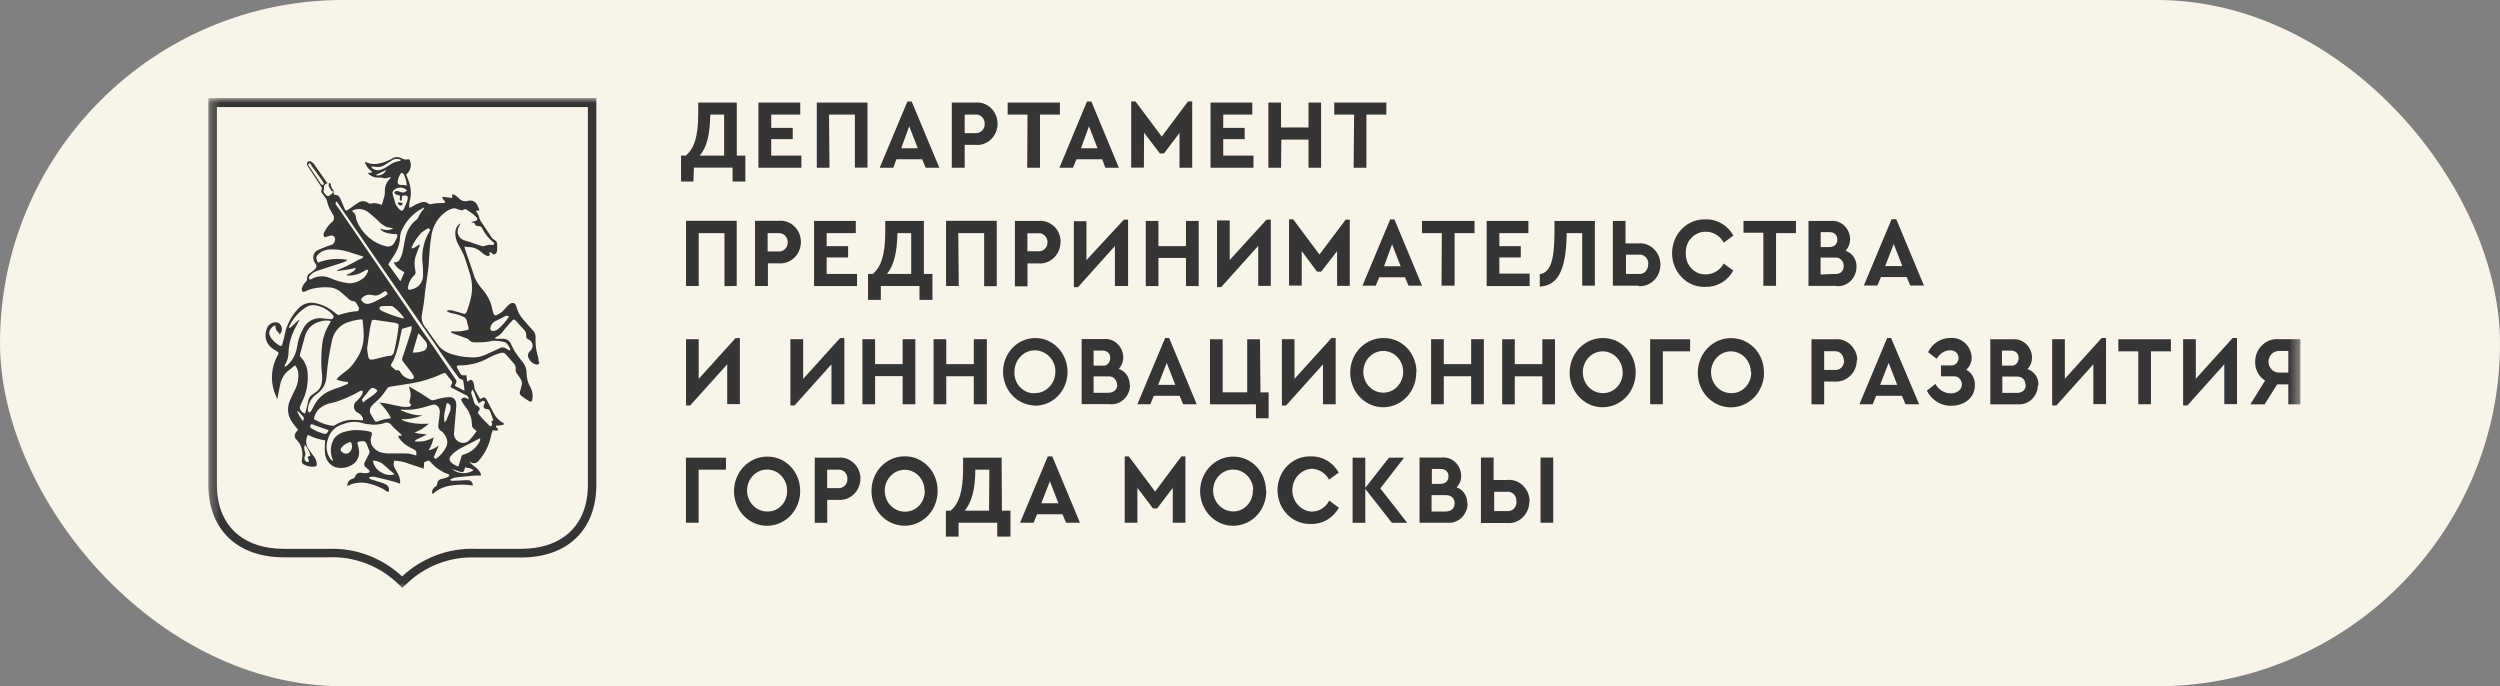
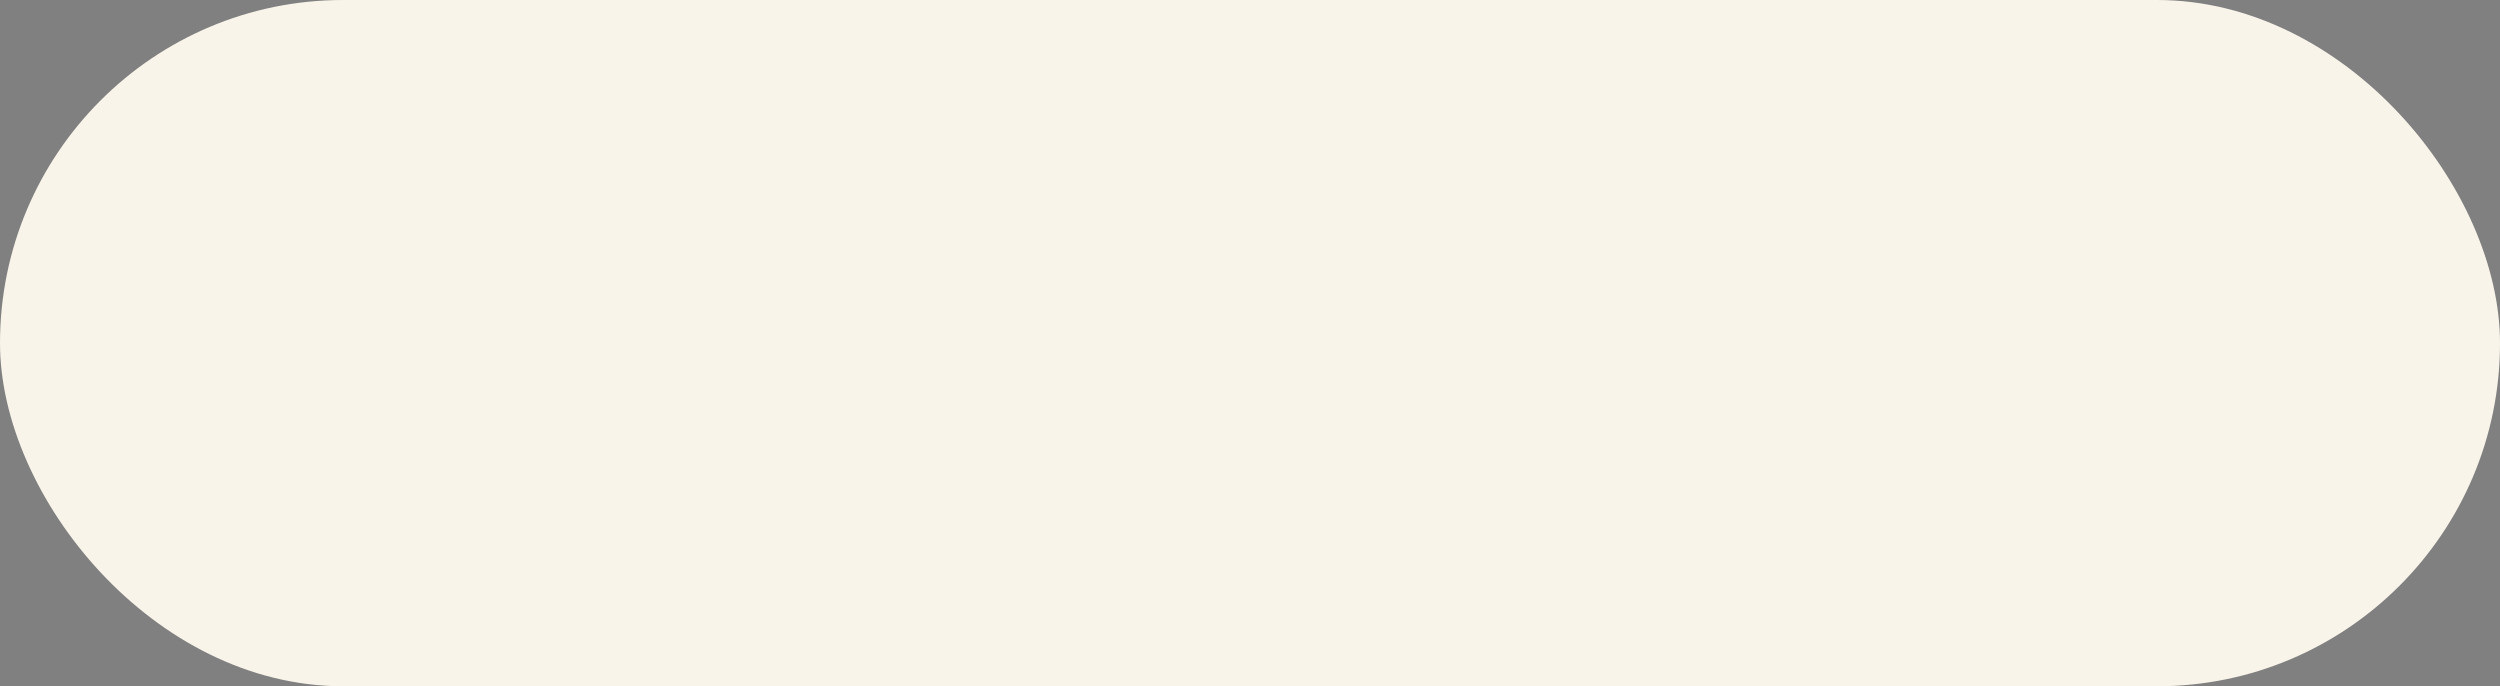
<svg xmlns="http://www.w3.org/2000/svg" width="255" height="70" viewBox="0 0 255 70" fill="none">
  <rect x="0" y="0" width="255" height="70" fill="#808080" stroke="none" />
  <rect width="255" height="70" rx="35" fill="#F9F4EA" />
  <mask id="mask0_4940_346" style="mask-type:luminance" maskUnits="userSpaceOnUse" x="21" y="10" width="214" height="50">
    <path d="M234.637 10H21.25V60H234.637V10Z" fill="white" />
  </mask>
  <g mask="url(#mask0_4940_346)">
-     <path d="M51.937 32.277C51.668 32.181 51.668 32.171 51.477 32.277C51.285 32.382 50.882 32.593 50.604 32.718C50.469 32.766 50.345 32.852 50.249 32.957C50.153 33.063 50.076 33.197 50.038 33.341C49.961 33.581 50.038 33.763 50.297 33.753C50.46 33.753 50.623 33.696 50.757 33.609C51.007 33.398 51.246 33.168 51.457 32.919C51.62 32.727 51.774 32.507 51.927 32.277H51.937ZM50.076 34.808C49.501 34.904 48.906 34.943 48.322 34.914C48.226 34.914 48.139 34.895 48.053 34.847C47.967 34.799 47.9 34.751 47.832 34.674C47.794 34.616 47.736 34.578 47.679 34.549L46.154 33.993C46.097 33.964 46.039 33.926 45.991 33.878V33.801H46.864C47.123 33.773 47.382 33.725 47.641 33.667C47.785 33.667 47.832 33.552 47.785 33.389C47.736 33.236 47.66 32.938 47.612 32.708C47.593 32.631 47.554 32.555 47.506 32.487C47.458 32.42 47.391 32.373 47.324 32.334C46.941 32.152 46.528 32.027 46.116 31.951C45.905 31.922 45.713 31.835 45.541 31.711C45.78 31.615 46.049 31.615 46.288 31.711C46.595 31.788 46.893 31.874 47.161 31.96C47.43 32.046 47.516 32.037 47.631 31.73C47.765 31.366 47.88 30.992 47.976 30.618C48.178 29.889 48.206 29.122 48.043 28.383C48.015 28.22 47.967 28.067 47.919 27.904C47.727 27.29 47.554 26.676 47.324 26.062C47.152 25.669 46.95 25.286 46.739 24.921C46.519 24.528 46.413 24.078 46.442 23.627C46.461 23.454 46.509 23.291 46.595 23.147C46.682 23.003 46.797 22.879 46.941 22.783V22.84C46.893 22.946 46.854 23.042 46.797 23.147C46.73 23.262 46.691 23.397 46.682 23.541C46.672 23.684 46.682 23.819 46.739 23.943C46.787 24.068 46.864 24.193 46.96 24.279C47.056 24.375 47.171 24.442 47.295 24.49C47.458 24.557 47.65 24.605 47.823 24.653L49.137 25.094C49.233 25.123 49.328 25.123 49.424 25.094C49.664 24.988 49.932 24.95 50.191 24.988C50.278 24.988 50.374 24.988 50.402 24.883C50.431 24.777 50.402 24.826 50.402 24.816C50.383 24.777 50.355 24.749 50.326 24.72C49.846 24.336 49.463 23.847 49.184 23.291C49.165 23.234 49.127 23.186 49.079 23.147C49.031 23.109 48.964 23.08 48.906 23.071C48.791 23.071 48.657 23.071 48.571 23.023C48.484 22.975 48.437 22.84 48.36 22.716H48.063C48.063 22.716 48.149 22.639 48.206 22.61L48.494 22.543C48.696 22.476 48.743 22.342 48.609 22.179C48.513 22.064 48.408 21.958 48.283 21.862C48.072 21.709 47.852 21.575 47.641 21.412C47.583 21.364 47.516 21.335 47.439 21.335C47.362 21.335 47.295 21.364 47.238 21.412C47.19 21.431 47.142 21.45 47.094 21.45C47.046 21.45 46.998 21.44 46.95 21.412C46.845 21.412 46.72 21.354 46.614 21.306C46.519 21.268 46.423 21.249 46.327 21.249C46.231 21.249 46.126 21.268 46.039 21.306C45.914 21.354 45.799 21.402 45.684 21.459C45.215 21.747 44.812 22.14 44.514 22.62C44.217 23.099 44.035 23.646 43.977 24.212C43.843 24.96 43.824 25.717 43.757 26.475C43.757 26.82 43.709 27.175 43.67 27.52C43.575 28.278 43.46 29.016 43.354 29.774C43.297 30.512 43.191 31.241 43.057 31.97C42.999 32.19 42.99 32.42 43.028 32.641C43.066 32.861 43.162 33.072 43.287 33.255C43.747 33.897 44.208 34.54 44.668 35.173C45.004 35.614 45.464 35.93 45.972 36.093C46.614 36.295 47.267 36.419 47.938 36.448C48.456 36.496 48.983 36.419 49.463 36.208C49.952 35.988 50.45 35.767 50.949 35.527C51.045 35.47 51.16 35.431 51.266 35.431C51.371 35.431 51.486 35.46 51.582 35.527L51.889 35.71C51.889 35.71 51.927 35.729 51.956 35.729C51.985 35.729 52.004 35.729 52.023 35.71C52.033 35.691 52.042 35.671 52.042 35.642C52.042 35.614 52.042 35.595 52.023 35.575C51.965 35.441 51.898 35.316 51.822 35.201C51.764 35.105 51.687 35.019 51.601 34.962C51.505 34.904 51.409 34.866 51.304 34.856C50.882 34.76 50.46 34.741 50.028 34.779H50.076V34.808ZM44.812 35.729C43.814 34.281 42.798 32.833 41.801 31.394L38.953 27.261L34.954 21.459C34.762 21.162 34.56 20.884 34.349 20.539C34.196 20.664 34.196 20.788 34.301 20.922L34.618 21.364L39.461 28.441L41.695 31.701C42.568 33.034 43.527 34.377 44.447 35.719C45.119 36.707 45.799 37.714 46.48 38.702C46.528 38.759 46.557 38.845 46.557 38.922C46.557 38.999 46.528 39.085 46.48 39.143C46.442 39.21 46.413 39.277 46.394 39.354L47.372 39.862C47.372 39.517 47.305 39.248 47.267 38.941C47.267 38.826 47.219 38.711 47.084 38.702C46.95 38.702 46.797 38.558 46.701 38.404C46.049 37.56 45.425 36.64 44.783 35.719H44.831L44.812 35.729ZM47.554 40.322L46.183 39.603C45.924 39.478 45.924 39.469 46.058 39.2C46.106 39.143 46.126 39.056 46.116 38.989C46.116 38.913 46.068 38.845 46.02 38.788C45.847 38.587 45.665 38.366 45.512 38.155C45.502 38.126 45.483 38.107 45.454 38.088C45.435 38.069 45.406 38.059 45.377 38.05C45.349 38.05 45.32 38.05 45.291 38.05C45.262 38.05 45.234 38.069 45.215 38.078C44.188 38.558 43.114 38.903 42.011 39.095C41.254 39.21 40.506 39.325 39.748 39.45C39.662 39.469 39.585 39.507 39.528 39.574C39.451 39.67 39.384 39.766 39.317 39.871C39.039 40.303 38.694 40.696 38.3 41.022C38.176 41.118 38.061 41.233 37.955 41.358C37.831 41.473 37.754 41.626 37.735 41.789C37.706 41.962 37.735 42.125 37.831 42.269C37.955 42.47 38.07 42.672 38.185 42.863C38.214 42.931 38.272 42.978 38.339 42.998C38.406 43.017 38.473 43.017 38.54 42.978C38.943 42.816 39.365 42.72 39.796 42.681L39.873 42.605C39.557 42.029 39.163 41.511 38.703 41.061C38.962 41.08 39.211 41.118 39.47 41.166C39.998 41.281 40.525 41.396 41.053 41.492C41.264 41.511 41.484 41.511 41.705 41.492C41.791 41.473 41.877 41.425 41.935 41.348C41.935 41.348 41.887 41.214 41.839 41.147C41.81 41.109 41.781 41.07 41.743 41.032C41.82 40.773 41.877 40.504 41.897 40.236C41.868 39.967 41.801 39.699 41.714 39.45H41.791L42.942 40.13C43.277 40.332 43.594 40.562 43.91 40.763C44.006 40.821 44.112 40.84 44.217 40.821C44.428 40.773 44.63 40.696 44.84 40.648C45.157 40.572 45.483 40.524 45.809 40.504C46.26 40.504 46.471 40.715 46.538 41.185C46.538 41.291 46.538 41.387 46.538 41.492C46.49 42.125 46.423 42.758 46.375 43.391C46.375 43.659 46.327 43.928 46.308 44.187C46.298 44.388 46.346 44.58 46.452 44.743C46.557 44.906 46.71 45.031 46.883 45.098C47.046 45.175 47.228 45.194 47.41 45.165C47.583 45.127 47.746 45.04 47.871 44.896C48.024 44.743 48.168 44.57 48.312 44.398C48.456 44.235 48.513 44.1 48.628 43.957C48.561 43.957 48.532 43.87 48.494 43.861C48.389 43.813 48.293 43.727 48.226 43.621C48.158 43.516 48.13 43.391 48.13 43.266C48.13 43.074 48.101 42.883 48.072 42.691C47.947 42.211 47.717 41.77 47.401 41.406C47.286 41.252 47.19 41.07 47.084 40.888C47.065 40.869 47.056 40.85 47.046 40.821C47.046 40.792 47.046 40.773 47.046 40.744C47.046 40.715 47.065 40.696 47.084 40.677C47.104 40.658 47.123 40.639 47.152 40.639C47.219 40.581 47.295 40.552 47.382 40.552C47.468 40.552 47.545 40.581 47.612 40.639C47.679 40.677 47.746 40.715 47.813 40.744C47.813 40.658 47.785 40.572 47.746 40.495C47.708 40.418 47.65 40.351 47.574 40.303L47.554 40.322ZM48.13 40.322C48.197 40.562 48.302 40.782 48.36 41.022C48.379 41.109 48.417 41.185 48.475 41.252C48.532 41.319 48.6 41.367 48.676 41.396C48.945 41.531 49.002 41.694 48.83 41.943L48.724 42.087C48.878 42.279 48.993 42.47 49.146 42.633C49.3 42.796 49.645 43.151 49.904 43.401C49.971 43.468 50.057 43.544 50.153 43.401C50.259 43.257 50.153 43.122 50.105 42.978L50.326 42.873C50.211 42.557 50.096 42.25 49.99 41.952C49.971 41.885 49.932 41.837 49.875 41.789C49.827 41.751 49.76 41.732 49.693 41.732C49.338 41.732 49.233 41.463 49.415 41.185C49.434 41.166 49.444 41.147 49.453 41.128C49.453 41.109 49.463 41.08 49.463 41.061C49.463 41.041 49.463 41.013 49.453 40.993C49.453 40.974 49.434 40.955 49.415 40.936C49.376 40.898 49.328 40.878 49.271 40.878C49.213 40.878 49.165 40.898 49.127 40.936C49.031 41.013 48.935 41.08 48.839 41.137C48.552 40.696 48.484 40.159 48.197 39.728C48.13 39.804 48.091 39.9 48.072 39.996C48.063 40.102 48.072 40.197 48.12 40.293L48.13 40.322ZM48.954 44.705L48.465 44.954C47.89 45.261 47.286 45.539 46.71 45.875C46.452 46.047 46.202 46.258 45.991 46.498C45.953 46.536 45.914 46.584 45.895 46.642C45.876 46.699 45.857 46.757 45.857 46.814C45.857 46.872 45.867 46.939 45.895 46.987C45.914 47.044 45.953 47.092 45.991 47.131C46.212 47.351 46.471 47.505 46.758 47.581C46.883 47.188 46.998 46.814 47.113 46.431L47.564 46.268C48.158 46.038 48.648 45.577 48.945 44.992C48.974 44.906 49.022 44.849 48.945 44.733V44.695L48.954 44.705ZM47.9 47.754L47.439 47.668C47.42 47.754 47.401 47.84 47.372 47.927C47.276 48.166 47.2 48.205 46.969 48.128L46.097 47.84C46.346 48.051 46.653 48.186 46.969 48.234C47.439 48.32 47.919 48.224 48.322 47.946L47.9 47.745V47.754ZM45.358 43.074C45.425 43.017 45.483 42.95 45.521 42.873C45.656 42.547 45.79 42.23 45.905 41.952C45.943 41.818 45.972 41.674 45.962 41.531C45.962 41.473 45.962 41.415 45.934 41.367C45.905 41.319 45.886 41.272 45.847 41.233C45.809 41.195 45.761 41.166 45.713 41.147C45.665 41.128 45.608 41.128 45.56 41.128C45.502 41.425 45.435 41.703 45.368 41.991C45.282 42.346 45.272 42.71 45.349 43.065L45.358 43.074ZM44.486 46.795C44.927 46.479 45.282 46.057 45.521 45.568C45.589 45.424 45.627 45.27 45.627 45.107C45.627 44.944 45.589 44.791 45.521 44.647C45.416 44.369 45.234 44.129 44.994 43.957C44.888 43.909 44.812 43.822 44.754 43.717C44.706 43.611 44.687 43.487 44.706 43.372C44.754 42.95 44.802 42.537 44.86 42.115C44.908 41.694 44.639 41.089 43.987 41.319C43.68 41.425 43.364 41.502 43.047 41.588C42.414 41.761 41.753 41.837 41.1 41.789C41.033 41.789 40.966 41.789 40.899 41.789V41.866C41.254 42.01 41.609 42.135 41.973 42.24C42.347 42.336 42.731 42.384 43.114 42.355C42.424 42.643 41.685 42.787 40.938 42.767C41.024 42.844 41.129 42.911 41.235 42.95C41.973 43.19 42.76 43.276 43.536 43.218H43.747C43.517 43.41 43.287 43.592 43.038 43.755C42.798 43.889 42.539 44.014 42.28 44.12C42.472 44.187 42.664 44.225 42.865 44.235L43.527 44.321C43.46 44.369 43.392 44.407 43.316 44.436L42.481 44.829C42.424 44.868 42.376 44.916 42.328 44.964V45.04C42.712 45.04 43.105 45.04 43.498 44.935C43.747 44.858 43.997 44.753 44.227 44.618C44.14 45.088 43.968 45.539 43.718 45.932C43.91 45.894 44.093 45.827 44.275 45.74C44.438 45.654 44.601 45.548 44.754 45.443L44.236 46.651C44.303 46.728 44.39 46.786 44.495 46.814V46.776L44.486 46.795ZM42.203 45.827L41.935 45.692C41.427 45.462 40.986 45.098 40.659 44.628C40.659 44.628 40.659 44.522 40.592 44.446H40.938L40.986 44.379L40.832 44.225C40.525 43.966 40.228 43.698 39.959 43.41C39.883 43.276 39.758 43.18 39.624 43.132C39.48 43.084 39.336 43.094 39.202 43.151L39.058 43.199C38.588 43.324 38.109 43.352 37.629 43.276C37.341 43.276 37.054 43.161 36.757 43.094C36.172 42.969 35.558 43.026 35.002 43.266C34.474 43.401 34.014 43.727 33.707 44.187C33.554 44.455 33.448 44.743 33.371 45.04C33.295 45.338 33.285 45.654 33.343 45.951C33.4 46.258 33.515 46.546 33.688 46.795C33.755 46.872 33.832 46.939 33.908 47.006H33.966L33.918 46.824C33.774 46.479 33.726 46.105 33.755 45.74C33.784 45.366 33.908 45.011 34.1 44.705C34.407 44.331 34.839 44.091 35.299 44.005C35.797 43.87 36.306 43.832 36.814 43.889C37.111 43.899 37.399 43.947 37.687 44.014C37.955 44.081 37.984 44.177 37.898 44.455C37.831 44.618 37.802 44.791 37.811 44.964C37.821 45.136 37.869 45.309 37.955 45.462C38.147 45.76 38.425 45.99 38.751 46.114C39.106 46.22 39.48 46.268 39.854 46.249H41.235C41.59 46.239 41.935 46.297 42.27 46.412C42.338 46.431 42.395 46.45 42.462 46.459C42.491 46.018 42.481 45.999 42.203 45.836V45.827ZM39.892 48.071C39.585 47.812 39.288 47.534 39.02 47.303C38.722 47.102 38.377 46.987 38.032 46.977C38.07 47.236 38.176 47.486 38.329 47.697C38.483 47.908 38.684 48.08 38.914 48.195C39.115 48.32 39.346 48.406 39.576 48.435C39.816 48.464 40.046 48.435 40.276 48.368C40.094 48.262 39.988 48.147 39.883 48.051H39.902L39.892 48.071ZM35.797 45.079C35.529 45.127 35.28 45.242 35.069 45.414C34.954 45.51 34.848 45.616 34.771 45.74C34.752 45.779 34.743 45.817 34.743 45.855C34.743 45.894 34.743 45.932 34.771 45.971C34.848 46.095 34.973 46.191 35.107 46.239C35.251 46.287 35.395 46.277 35.529 46.22C35.625 46.162 35.702 46.086 35.759 45.999C35.826 45.913 35.865 45.807 35.893 45.702C35.913 45.596 35.922 45.481 35.893 45.376C35.874 45.27 35.836 45.165 35.769 45.069H35.788L35.797 45.079ZM33.496 43.87L31.741 43.247C31.588 43.525 31.588 43.573 31.741 43.679C32.154 43.938 32.595 44.129 33.055 44.244C33.285 44.312 33.448 44.139 33.515 43.87H33.486H33.496ZM31.741 41.924C31.837 41.761 31.923 41.588 32.01 41.406C32.364 40.715 32.94 40.169 33.64 39.862C33.995 39.709 34.378 39.593 34.743 39.459L35.376 39.2C35.481 39.152 35.529 39.085 35.471 38.951C35.078 38.951 34.685 38.865 34.311 38.702C34.417 38.587 34.474 38.51 34.551 38.443C34.724 38.28 34.915 38.126 35.117 37.982C35.606 37.647 36.018 37.206 36.315 36.688C36.871 35.921 37.14 34.971 37.092 34.003C37.092 33.619 37.035 33.226 37.006 32.833C37.006 32.603 36.958 32.545 36.747 32.583C36.239 32.641 35.75 32.766 35.27 32.948C34.925 33.101 34.618 33.341 34.378 33.638C34.139 33.936 33.966 34.29 33.88 34.674C33.592 35.921 33.4 37.186 33.304 38.462C33.276 38.817 33.16 39.162 32.988 39.459C32.806 39.766 32.566 40.015 32.278 40.207C32.019 40.38 31.808 40.62 31.655 40.898C31.501 41.176 31.415 41.492 31.396 41.809C31.396 41.895 31.434 41.981 31.492 42.039C31.588 42.144 31.655 42 31.712 41.914H31.741V41.924ZM31.444 40.898C31.453 40.782 31.492 40.677 31.549 40.572C31.607 40.476 31.684 40.389 31.77 40.313C31.952 40.197 32.125 40.063 32.307 39.929C32.451 39.824 32.566 39.68 32.662 39.526C32.748 39.373 32.806 39.191 32.825 39.008C32.873 38.673 32.873 38.337 32.825 38.002C32.796 37.733 32.786 37.474 32.777 37.206C32.758 36.525 32.777 35.844 32.863 35.163C32.949 34.386 33.218 33.638 33.63 32.996C33.669 32.929 33.707 32.852 33.745 32.775C33.688 32.746 33.621 32.718 33.554 32.708C33.218 32.67 32.882 32.708 32.566 32.823C32.221 32.91 31.904 33.092 31.645 33.351C31.386 33.609 31.204 33.926 31.108 34.29C30.936 34.895 30.773 35.499 30.6 36.132C30.581 36.189 30.581 36.247 30.6 36.304C30.619 36.362 30.648 36.41 30.696 36.448C31.041 36.812 31.262 37.273 31.348 37.781C31.463 38.663 31.367 39.555 31.07 40.389C30.945 40.725 30.782 41.041 30.638 41.377C30.638 41.473 30.552 41.588 30.581 41.665C30.629 41.789 30.696 41.904 30.792 41.991C30.888 42.087 30.993 42.154 31.118 42.192C31.262 41.722 31.358 41.319 31.434 40.907H31.463L31.444 40.898ZM31.099 45.366C31.051 45.472 31.032 45.587 31.032 45.702C31.032 45.817 31.051 45.932 31.099 46.038C31.127 46.114 31.147 46.201 31.147 46.287C31.147 46.373 31.127 46.459 31.099 46.536C31.07 46.584 31.051 46.642 31.051 46.699C31.051 46.757 31.051 46.814 31.07 46.872C31.089 46.929 31.118 46.977 31.156 47.016C31.195 47.054 31.242 47.092 31.29 47.112C31.358 47.112 31.434 47.112 31.501 47.112C31.511 47.044 31.511 46.987 31.501 46.92C31.453 46.805 31.348 46.728 31.415 46.575L31.664 46.488C31.569 46.066 31.367 45.683 31.089 45.357H31.118L31.099 45.366ZM30.897 42.47C30.792 42.355 30.686 42.221 30.581 42.115C30.514 42.048 30.447 41.981 30.379 41.924L30.322 41.981C30.475 42.326 30.667 42.653 30.897 42.95C31.041 42.643 31.032 42.653 30.897 42.48V42.47ZM30.897 33.571C31.07 33.216 31.338 32.91 31.664 32.718C32 32.516 32.374 32.43 32.758 32.459L33.717 32.555C33.774 32.564 33.832 32.555 33.889 32.526C33.937 32.497 33.975 32.449 34.004 32.392C34.062 32.286 34.004 32.2 33.947 32.114C33.438 31.548 32.748 31.193 32.01 31.126C31.77 31.107 31.521 31.164 31.31 31.279C30.514 31.749 29.881 32.468 29.488 33.331V33.475L29.708 33.341L30.389 32.708C30.389 32.708 30.494 32.651 30.562 32.603C30.37 32.977 30.178 33.322 30.005 33.657C29.66 34.367 29.459 35.144 29.43 35.94C29.43 36.391 29.305 36.841 29.066 37.215C29.046 37.263 29.027 37.301 29.018 37.349L29.066 37.417C29.142 37.378 29.209 37.34 29.267 37.292C29.823 36.812 30.188 36.132 30.303 35.384C30.389 34.741 30.59 34.127 30.907 33.571H30.897ZM39.566 30.033C39.384 29.63 39.336 29.62 39.039 29.831L38.885 29.937C38.751 30.033 38.598 30.1 38.425 30.128C38.262 30.157 38.089 30.138 37.936 30.09C37.763 30.052 37.572 30.052 37.399 30.1C37.226 30.148 37.063 30.244 36.939 30.378C36.804 30.493 36.814 30.598 36.939 30.723C37.015 30.828 37.13 30.905 37.245 30.953C37.37 31.001 37.495 31.011 37.62 30.982C37.821 30.934 38.013 30.867 38.195 30.781C38.559 30.608 38.924 30.407 39.269 30.215C39.355 30.148 39.432 30.081 39.509 30.004L39.557 30.033H39.566ZM41.254 32.487C40.947 32.037 40.573 31.634 40.142 31.308C40.094 31.26 40.026 31.231 39.959 31.222C39.643 31.203 39.336 31.203 39.02 31.222C38.904 31.222 38.713 31.27 38.713 31.442C38.713 31.615 38.866 31.653 38.981 31.73C39.672 32.046 40.391 32.305 41.12 32.487C41.12 32.487 41.12 32.487 41.206 32.459L41.254 32.487ZM39.777 36.304C39.883 36.295 39.979 36.247 40.046 36.179C40.122 36.103 40.17 36.007 40.19 35.901C40.401 35.029 40.563 34.137 40.659 33.245C40.659 33.216 40.669 33.188 40.659 33.159C40.659 33.13 40.65 33.101 40.631 33.082C40.621 33.053 40.602 33.034 40.573 33.025C40.554 33.005 40.525 32.996 40.496 32.996C40.439 32.967 40.372 32.948 40.305 32.929L38.185 32.622C37.984 32.622 37.936 32.622 37.888 32.823C37.831 33.034 37.783 33.245 37.744 33.456C37.639 34.147 37.543 34.837 37.447 35.527C37.447 35.719 37.495 35.911 37.514 36.112C37.591 36.697 37.677 36.755 38.233 36.63C38.789 36.506 39.211 36.371 39.71 36.285L39.758 36.314L39.777 36.304ZM37.044 41.061C37.485 40.61 38.099 40.408 38.473 39.9C38.473 39.871 38.473 39.843 38.473 39.814C38.435 39.776 38.396 39.737 38.358 39.709C38.032 39.488 37.878 39.526 37.639 39.833C37.399 40.15 37.284 40.293 37.092 40.514C36.91 40.735 36.862 40.773 37.035 41.022V41.051L37.044 41.061ZM36.334 40.974C36.478 40.802 36.651 40.648 36.776 40.476C36.9 40.303 37.063 40.111 36.977 39.852H36.891C36.891 39.852 36.824 39.852 36.785 39.852C36.114 40.245 35.414 40.572 34.695 40.84C34.417 40.955 34.119 41.041 33.822 41.099C33.333 41.176 32.882 41.406 32.508 41.742C32.249 42.02 32.077 42.374 32.01 42.758L32.499 42.998C32.949 43.228 33.429 43.372 33.928 43.429C34.014 43.439 34.1 43.42 34.177 43.362C34.743 42.998 35.395 42.806 36.056 42.825L37.025 42.873V42.662C36.929 42.432 36.766 42.24 36.555 42.125C36.44 42.087 36.344 42.02 36.267 41.924C36.191 41.837 36.133 41.722 36.114 41.607C36.085 41.492 36.095 41.367 36.133 41.243C36.172 41.128 36.229 41.022 36.315 40.936L36.363 40.965L36.334 40.974ZM43.354 35.729C43.469 35.623 43.536 35.48 43.556 35.316C43.575 35.163 43.536 35 43.45 34.866C43.258 34.626 43.047 34.396 42.846 34.156L42.664 34.003C42.462 34.693 42.28 35.326 42.088 35.968C42.52 35.978 42.961 35.901 43.364 35.719L43.354 35.729ZM41.053 36.467C41.148 36.208 41.225 35.94 41.312 35.691C41.542 35 41.772 34.31 41.983 33.619C41.983 33.504 41.983 33.379 41.983 33.264L40.995 33.542C40.842 34.242 40.727 34.914 40.554 35.556C40.458 35.93 40.324 36.295 40.18 36.649C40.113 36.812 40.017 36.956 39.931 37.1C39.911 37.119 39.902 37.139 39.892 37.167C39.892 37.186 39.873 37.215 39.873 37.244C39.873 37.273 39.873 37.292 39.892 37.321C39.892 37.34 39.911 37.369 39.931 37.388C40.065 37.493 40.19 37.627 40.314 37.723C40.333 37.743 40.362 37.762 40.391 37.771C40.42 37.771 40.448 37.771 40.477 37.771C40.679 37.714 40.775 37.829 40.861 38.002C40.976 38.193 41.139 38.356 41.321 38.471C41.503 38.587 41.714 38.663 41.935 38.682C41.983 38.682 42.031 38.682 42.069 38.663C42.107 38.644 42.146 38.615 42.184 38.587C42.203 38.548 42.213 38.5 42.213 38.462C42.213 38.423 42.213 38.376 42.184 38.337C42.098 38.184 41.992 38.03 41.887 37.886L41.091 36.851C41.053 36.803 41.033 36.745 41.024 36.678C41.024 36.621 41.024 36.553 41.053 36.496V36.467ZM36.939 28.47C37.207 28.287 37.409 28.019 37.524 27.702C37.543 27.674 37.543 27.645 37.543 27.616C37.543 27.587 37.524 27.558 37.505 27.539C37.485 27.52 37.456 27.511 37.428 27.501C37.399 27.501 37.37 27.501 37.351 27.53C37.217 27.597 37.083 27.674 36.958 27.75C36.488 28.019 35.961 28.134 35.433 28.105C35.433 28.105 35.376 28.105 35.328 28.048C36.037 27.731 36.2 27.616 36.296 27.319L35.797 27.434L35.308 27.52L34.81 27.587C34.656 27.587 34.513 27.693 34.349 27.587C34.532 27.501 34.724 27.415 34.915 27.348C35.097 27.271 35.27 27.184 35.452 27.089L36.018 26.801C36.191 26.715 36.363 26.619 36.536 26.513C36.709 26.408 36.929 26.398 37.063 26.216C37.063 26.216 37.063 26.168 37.006 26.158L35.491 25.669C34.934 25.506 34.359 25.43 33.784 25.439C33.371 25.42 32.959 25.545 32.614 25.794C32.221 26.101 32.173 26.331 32.441 26.791C33.4 26.408 34.436 26.312 35.443 26.513C35.376 26.571 35.308 26.619 35.241 26.657C35.088 26.734 34.934 26.791 34.771 26.839L32.412 27.606C32.096 27.693 31.808 27.875 31.597 28.134C31.501 28.259 31.453 28.383 31.597 28.508H31.693C31.991 28.326 32.326 28.211 32.671 28.191C33.017 28.163 33.362 28.23 33.678 28.364C34.282 28.633 34.915 28.815 35.567 28.891C36.056 28.911 36.545 28.757 36.948 28.45L36.939 28.47ZM35.913 21.488C35.961 21.565 35.98 21.623 36.028 21.651C36.104 21.699 36.172 21.776 36.219 21.862C36.267 21.949 36.287 22.044 36.296 22.14C36.306 22.284 36.344 22.428 36.402 22.553C36.67 23.186 37.073 23.751 37.581 24.193C38.089 24.634 38.684 24.95 39.336 25.104C39.499 25.161 39.672 25.161 39.825 25.104C39.988 25.046 40.122 24.931 40.209 24.787C40.333 24.586 40.429 24.384 40.516 24.164C40.535 24.078 40.535 23.982 40.516 23.886C39.643 23.886 38.933 23.675 38.761 23.31C38.981 23.387 39.202 23.445 39.432 23.473C39.672 23.473 39.911 23.416 40.113 23.282C39.854 23.224 39.653 23.214 39.451 23.157C39.087 22.994 38.761 22.754 38.492 22.447C38.185 22.15 37.859 21.872 37.524 21.613C37.294 21.45 37.015 21.345 36.728 21.325C36.44 21.306 36.162 21.364 35.903 21.498L35.913 21.488ZM40.784 16.435L40.861 16.358C40.938 16.281 40.784 16.262 40.736 16.243C40.621 16.204 40.506 16.195 40.391 16.204C40.276 16.214 40.161 16.252 40.055 16.31L39.183 16.857C38.933 17.01 38.646 17.067 38.367 17.02L37.859 16.972C37.888 17.048 37.936 17.116 37.984 17.173C38.195 17.326 38.454 17.394 38.713 17.355C39.058 17.25 39.374 17.096 39.672 16.876C40.007 16.626 40.391 16.473 40.794 16.415L40.784 16.435ZM39.384 17.346L38.387 17.816V17.883C38.588 17.911 38.789 17.883 38.972 17.787C39.154 17.691 39.298 17.537 39.394 17.355L39.384 17.346ZM40.842 17.767C40.688 17.979 40.592 18.228 40.573 18.487C40.554 18.535 40.554 18.583 40.563 18.621C40.563 18.669 40.592 18.707 40.611 18.746C40.64 18.784 40.669 18.813 40.717 18.832C40.755 18.851 40.803 18.861 40.842 18.861C41.033 18.861 41.235 18.861 41.494 18.918C41.474 18.746 41.455 18.573 41.417 18.401C41.359 18.189 41.283 17.979 41.187 17.777C41.043 17.576 40.966 17.585 40.842 17.748V17.767ZM40.218 19.599C40.295 19.551 40.372 19.474 40.458 19.474C40.592 19.484 40.727 19.522 40.851 19.58C40.966 19.637 41.091 19.647 41.206 19.618C41.331 19.59 41.436 19.522 41.513 19.417C41.331 19.235 41.091 19.129 40.832 19.129C40.573 19.129 40.333 19.235 40.151 19.417C40.094 19.465 40.065 19.522 40.046 19.59C40.026 19.657 40.036 19.733 40.055 19.8C40.132 20.021 40.17 20.261 40.247 20.481C40.324 20.846 40.516 21.162 40.794 21.402C40.966 21.527 41.062 21.536 41.177 21.335C41.321 21.066 41.436 20.788 41.532 20.501C41.685 19.973 41.58 19.877 41.014 19.973C41.014 20.146 40.966 20.318 40.947 20.501C40.727 20.453 40.765 20.338 40.794 20.184C40.832 20.04 40.794 19.896 40.563 19.887C40.487 19.887 40.41 19.868 40.343 19.81C40.276 19.762 40.237 19.686 40.218 19.609V19.59V19.599ZM41.014 23.397C40.89 23.646 40.822 23.915 40.803 24.183C40.794 24.758 40.621 25.324 40.333 25.823C40.103 26.197 39.873 26.561 39.605 26.964L40.842 28.69C40.995 28.364 41.129 28.057 41.254 27.77C41.043 27.654 40.832 27.53 40.64 27.386C40.429 27.223 40.257 26.993 40.151 26.743C40.257 26.772 40.362 26.763 40.468 26.734C40.573 26.695 40.659 26.628 40.727 26.542C40.861 26.331 40.966 26.101 41.033 25.852C41.177 25.276 41.235 24.672 41.388 24.106C41.551 23.416 41.944 22.812 42.491 22.409C42.577 22.332 42.654 22.227 42.692 22.112C42.817 21.824 42.99 21.555 43.21 21.335C43.239 21.287 43.268 21.239 43.287 21.191H43.201C42.251 21.651 41.474 22.438 41.014 23.425V23.406V23.397ZM42.942 23.78C42.558 24.193 42.242 24.662 42.002 25.19C42.002 25.247 42.002 25.305 42.002 25.353C42.338 25.295 42.529 25.046 42.817 24.941V25.046C42.683 25.343 42.568 25.65 42.462 25.967C42.328 26.283 42.27 26.628 42.29 26.974C42.29 27.204 42.338 27.443 42.376 27.674C42.395 27.76 42.395 27.846 42.357 27.933C42.328 28.019 42.27 28.086 42.203 28.134C41.868 28.46 41.657 28.901 41.618 29.371C41.618 29.505 41.666 29.582 41.772 29.553C41.944 29.534 42.117 29.486 42.28 29.419C42.539 29.313 42.769 29.131 42.923 28.882C43.076 28.642 43.162 28.354 43.153 28.057C43.153 27.606 43.153 27.137 43.086 26.705C42.999 25.631 43.239 24.557 43.786 23.646C43.843 23.55 43.901 23.454 43.834 23.358C43.814 23.339 43.795 23.32 43.766 23.31C43.738 23.301 43.709 23.291 43.69 23.291C43.67 23.291 43.632 23.291 43.603 23.31C43.575 23.32 43.556 23.339 43.536 23.358C43.325 23.473 43.124 23.617 42.932 23.771L42.942 23.78ZM33.084 18.813C33.026 18.698 32.978 18.592 32.921 18.496L31.77 16.895C31.712 16.799 31.674 16.578 31.511 16.694C31.358 16.809 31.511 16.933 31.588 17.039L32.729 18.755C32.786 18.861 32.873 18.89 33.036 18.803H33.084V18.813ZM55.005 36.908C55.005 37.196 54.842 37.234 54.584 37.158C54.43 37.1 54.296 37.014 54.181 36.908C54.066 36.793 53.97 36.659 53.912 36.506C53.855 36.41 53.836 36.295 53.855 36.179C53.874 36.064 53.922 35.959 53.998 35.882L54.075 35.796C54.142 35.738 54.2 35.671 54.248 35.585C54.286 35.508 54.315 35.412 54.325 35.326C54.325 35.23 54.325 35.144 54.296 35.057C54.267 34.971 54.229 34.895 54.171 34.818C54.114 34.751 54.047 34.693 53.97 34.664C53.874 34.636 53.788 34.578 53.73 34.492C53.672 34.405 53.653 34.3 53.672 34.194C53.672 34.089 53.672 33.983 53.624 33.888C53.586 33.792 53.529 33.705 53.452 33.638C53.203 33.389 52.982 33.111 52.752 32.861L52.598 32.708C52.445 32.555 52.397 32.545 52.244 32.708C51.937 33.034 51.63 33.379 51.371 33.715C51.15 34.041 50.853 34.29 50.498 34.434V34.501C50.546 34.53 50.604 34.549 50.661 34.559H51.275C51.467 34.549 51.649 34.597 51.812 34.703C51.965 34.808 52.09 34.971 52.157 35.153C52.272 35.374 52.368 35.623 52.502 35.834C52.704 36.16 52.934 36.467 53.174 36.755C53.337 36.928 53.471 37.129 53.567 37.349C53.663 37.57 53.711 37.81 53.711 38.05C53.711 38.577 53.855 39.095 54.123 39.536C54.305 39.891 54.373 40.303 54.305 40.706C54.305 40.946 54.161 41.032 53.96 40.907C53.692 40.754 53.442 40.581 53.193 40.389C53.155 40.361 53.116 40.332 53.087 40.284C53.059 40.245 53.04 40.197 53.02 40.14C53.011 40.092 53.001 40.035 53.02 39.987C53.02 39.939 53.04 39.881 53.068 39.843C53.116 39.699 53.155 39.545 53.183 39.392C53.231 39.277 53.241 39.152 53.231 39.028C53.222 38.903 53.183 38.788 53.116 38.682C53.011 38.5 52.886 38.328 52.761 38.155C52.704 38.097 52.656 38.021 52.627 37.944C52.598 37.858 52.589 37.771 52.598 37.685C52.618 37.58 52.608 37.465 52.579 37.369C52.55 37.263 52.493 37.167 52.426 37.09L51.553 36.103C51.486 36.036 51.409 35.988 51.323 35.978C51.237 35.959 51.141 35.978 51.064 36.007C50.633 36.122 50.22 36.285 49.827 36.506C48.926 37.014 47.919 37.273 46.893 37.273H46.768C46.595 37.273 46.547 37.378 46.634 37.541C46.72 37.695 46.854 37.934 46.969 38.126C46.998 38.184 47.046 38.222 47.094 38.251C47.152 38.28 47.209 38.289 47.267 38.28H47.583C47.583 38.51 47.631 38.711 47.66 38.932L47.861 38.817C48.015 38.711 48.111 38.711 48.216 38.874C48.302 39.008 48.35 39.162 48.369 39.325C48.369 39.536 48.417 39.737 48.523 39.91C48.667 40.178 48.82 40.437 48.954 40.677H49.06C49.367 40.466 49.491 40.495 49.683 40.85C49.875 41.205 50.153 41.77 50.402 42.23C50.623 42.624 50.949 42.94 51.342 43.151L51.467 43.257C51.189 43.381 50.892 43.429 50.594 43.41C50.537 43.631 50.796 43.659 50.815 43.851C50.661 44.014 50.46 43.851 50.239 43.909C50.239 44.033 50.144 44.177 50.115 44.321C49.942 45.299 49.511 46.201 48.868 46.939L48.772 47.054C48.536 47.278 48.28 47.31 48.005 47.15L47.88 47.064C47.938 47.179 48.015 47.275 48.111 47.351C48.273 47.466 48.427 47.62 48.59 47.735C48.791 47.898 48.945 48.099 49.05 48.339V48.502H48.456C47.832 48.56 47.209 48.617 46.586 48.684C46.346 48.713 46.116 48.799 45.905 48.924C45.982 49.078 46.106 49.039 46.221 49.039C46.643 49.039 47.094 48.991 47.487 48.982H47.746C47.88 48.982 47.995 49.039 48.091 49.145C48.187 49.24 48.235 49.375 48.235 49.509C48.197 49.509 48.149 49.509 48.111 49.509C47.458 49.404 46.797 49.413 46.145 49.509C45.512 49.567 44.908 49.797 44.39 50.18L44.131 50.401C44.102 50.353 44.083 50.295 44.073 50.247C44.073 50.113 44.102 49.979 44.169 49.873C44.236 49.758 44.332 49.672 44.447 49.605C44.495 49.586 44.534 49.547 44.553 49.499C44.582 49.452 44.591 49.404 44.591 49.346C44.639 49.029 44.821 48.867 45.166 48.819C45.358 48.79 45.541 48.732 45.713 48.636C45.876 48.541 45.867 48.435 45.713 48.358L45.445 48.253L45.291 48.205C45.234 48.176 45.186 48.138 45.138 48.099C44.687 47.879 44.294 47.562 43.958 47.179C43.757 46.949 43.757 46.939 43.488 47.054L43.258 47.15C43.258 47.351 43.258 47.562 43.21 47.802C42.683 47.63 42.194 47.447 41.705 47.303C41.235 47.112 40.727 47.006 40.218 46.987C40.17 47.112 40.142 47.236 40.151 47.37C40.151 47.505 40.199 47.63 40.266 47.745C40.381 47.936 40.477 48.138 40.592 48.33C40.727 48.579 40.803 48.857 40.822 49.145C40.822 49.202 40.822 49.26 40.775 49.327C40.583 49.26 40.401 49.183 40.209 49.135C39.595 48.972 38.991 48.809 38.377 48.675C38.137 48.608 37.898 48.608 37.658 48.675C37.658 48.867 37.811 48.876 37.917 48.914L39.125 49.298C39.202 49.336 39.288 49.375 39.365 49.413C39.489 49.48 39.595 49.586 39.643 49.73C39.691 49.864 39.691 50.017 39.643 50.161C39.605 50.161 39.566 50.161 39.528 50.161C38.962 49.768 38.329 49.49 37.667 49.336C37.035 49.164 36.373 49.193 35.759 49.423L35.433 49.576C35.423 49.509 35.423 49.452 35.433 49.384C35.471 49.24 35.539 49.116 35.635 49.02C35.73 48.924 35.855 48.847 35.989 48.819C36.047 48.819 36.095 48.78 36.133 48.751C36.172 48.713 36.2 48.665 36.219 48.608C36.267 48.464 36.373 48.339 36.507 48.272C36.641 48.205 36.795 48.195 36.939 48.243C37.13 48.282 37.322 48.282 37.514 48.243C37.735 48.186 37.754 48.042 37.581 47.888C37.418 47.735 37.37 47.735 37.284 47.639C37.217 47.581 37.169 47.505 37.15 47.428C37.13 47.342 37.15 47.255 37.188 47.179C37.351 46.862 37.495 46.536 37.658 46.258C37.687 46.21 37.696 46.153 37.696 46.105C37.696 46.057 37.677 45.999 37.658 45.951C37.562 45.721 37.476 45.491 37.389 45.261C37.361 45.175 37.303 45.098 37.226 45.05C37.15 45.002 37.063 44.983 36.977 45.002C36.795 45.002 36.574 45.002 36.45 45.146C36.507 45.395 36.574 45.625 36.603 45.855C36.67 46.181 36.622 46.517 36.478 46.805C36.334 47.102 36.104 47.332 35.817 47.466C35.308 47.745 34.714 47.812 34.167 47.639C33.899 47.534 33.669 47.351 33.486 47.121C33.314 46.891 33.199 46.603 33.16 46.306C33.112 45.903 33.112 45.501 33.16 45.098V44.916C32.547 44.829 31.962 44.638 31.405 44.35C31.281 44.57 31.223 44.829 31.233 45.088C31.242 45.347 31.329 45.596 31.473 45.807C31.655 46.076 31.856 46.335 32.048 46.594C32.201 46.795 32.297 47.044 32.307 47.303C32.307 47.505 32.307 47.553 32.134 47.581C31.732 47.649 31.319 47.572 30.964 47.361C30.878 47.313 30.82 47.227 30.792 47.131C30.763 47.035 30.773 46.929 30.811 46.843C30.897 46.373 30.849 45.894 30.667 45.453C30.59 45.28 30.494 45.127 30.37 44.992C30.312 44.906 30.216 44.839 30.159 44.743C30.092 44.657 30.053 44.551 30.053 44.446C30.053 44.34 30.092 44.225 30.159 44.148C30.235 44.033 30.322 43.928 30.408 43.832C30.197 43.573 29.996 43.352 29.833 43.113C29.593 42.796 29.44 42.422 29.392 42.02C29.344 41.617 29.411 41.214 29.574 40.85C29.727 40.466 29.919 40.083 30.111 39.718C30.37 39.2 30.475 38.625 30.427 38.05C30.399 37.771 30.284 37.503 30.111 37.282C30.063 37.292 30.015 37.321 29.977 37.349C29.814 37.474 29.66 37.637 29.488 37.752C29.248 37.925 29.037 38.155 28.883 38.414C28.73 38.673 28.615 38.97 28.567 39.277C28.471 39.728 28.385 40.197 28.279 40.725C28.164 40.437 28.068 40.207 27.982 39.977C27.781 39.373 27.694 38.74 27.752 38.107C27.809 37.474 27.992 36.86 28.289 36.304L28.366 36.17C28.452 35.968 28.442 35.959 28.25 35.844C28.049 35.729 27.848 35.595 27.666 35.451C27.416 35.249 27.234 34.962 27.138 34.645C27.052 34.329 27.061 33.983 27.167 33.667C27.215 33.437 27.34 33.226 27.522 33.082C27.704 32.938 27.924 32.861 28.155 32.881C28.241 32.881 28.327 32.9 28.413 32.938C28.509 32.996 28.586 33.082 28.644 33.178C28.701 33.274 28.74 33.379 28.749 33.494C28.759 33.609 28.749 33.725 28.711 33.83C28.672 33.936 28.615 34.032 28.538 34.108C28.442 33.964 28.337 33.83 28.222 33.705C28.068 33.571 28.155 33.379 28.068 33.178C27.982 33.216 27.896 33.264 27.809 33.312C27.368 33.782 27.378 34.022 27.656 34.482C27.896 34.799 28.193 35.067 28.529 35.249C28.663 35.345 28.74 35.297 28.788 35.125C28.903 34.751 29.008 34.367 29.075 33.983C29.133 33.667 29.238 33.36 29.372 33.063C29.641 32.44 30.015 31.883 30.485 31.413C30.677 31.222 30.897 31.078 31.147 30.992C31.396 30.896 31.655 30.867 31.914 30.886C32.642 30.972 33.333 31.26 33.918 31.711L34.369 32.056C34.369 32.056 34.445 32.114 34.493 32.123C34.541 32.123 34.589 32.123 34.628 32.104C35.184 31.922 35.75 31.797 36.325 31.749C36.43 31.749 36.555 31.749 36.584 31.625C36.613 31.557 36.622 31.481 36.613 31.413C36.603 31.337 36.565 31.27 36.517 31.222C36.45 31.059 36.354 30.915 36.248 30.79C36.124 30.694 35.922 30.723 35.788 30.656C35.654 30.579 35.539 30.493 35.433 30.378C35.165 30.148 34.906 29.889 34.618 29.668C34.244 29.419 33.812 29.285 33.362 29.304C32.825 29.285 32.278 29.342 31.76 29.476C31.54 29.544 31.329 29.62 31.127 29.726C31.041 29.726 30.955 29.831 30.859 29.726C30.82 29.678 30.792 29.63 30.782 29.563C30.773 29.505 30.782 29.438 30.801 29.381C30.878 29.131 31.012 28.911 31.195 28.738C31.242 28.7 31.281 28.652 31.3 28.594C31.319 28.537 31.329 28.479 31.319 28.412C31.319 28.306 31.329 28.201 31.377 28.115C31.425 28.019 31.492 27.942 31.578 27.894L32.01 27.568C32.316 27.309 32.364 27.127 32.125 26.801C32.048 26.705 31.991 26.58 31.971 26.456C31.942 26.331 31.942 26.197 31.971 26.072C32 25.948 32.058 25.832 32.134 25.736C32.211 25.641 32.307 25.554 32.422 25.506C32.777 25.343 33.141 25.209 33.496 25.075L33.812 24.979C33.908 24.941 33.985 24.883 34.052 24.797C34.11 24.72 34.158 24.614 34.167 24.519C34.187 24.451 34.196 24.375 34.167 24.298C34.148 24.231 34.11 24.164 34.062 24.116C34.014 24.068 33.947 24.029 33.88 24.02C33.812 24.01 33.736 24.02 33.669 24.039C33.486 24.106 33.295 24.145 33.103 24.193C33.036 24.125 32.997 24.039 32.997 23.953C32.997 23.857 33.017 23.771 33.065 23.694C33.18 23.464 33.323 23.234 33.486 23.032C33.602 22.888 33.736 22.764 33.87 22.649C33.966 22.562 34.033 22.447 34.062 22.313C34.081 22.179 34.062 22.044 33.985 21.929C33.908 21.776 33.822 21.623 33.726 21.469C33.554 21.191 33.438 20.875 33.371 20.549C33.333 20.395 33.266 20.251 33.16 20.127C33.074 19.992 32.959 19.868 32.873 19.743C32.815 19.686 32.777 19.618 32.767 19.542C32.758 19.465 32.767 19.379 32.806 19.311C32.873 19.196 32.806 19.101 32.738 19.005L31.53 17.163L31.367 16.895C31.329 16.847 31.31 16.78 31.31 16.713C31.31 16.646 31.329 16.578 31.367 16.53C31.425 16.473 31.501 16.444 31.578 16.435C31.655 16.435 31.732 16.463 31.789 16.521C31.904 16.588 32 16.674 32.067 16.789C32.432 17.298 32.786 17.816 33.141 18.333C33.227 18.458 33.314 18.583 33.41 18.698C33.352 18.698 33.285 18.727 33.237 18.765C33.189 18.803 33.141 18.842 33.103 18.899C33.074 18.957 33.045 19.014 33.036 19.081C33.036 19.148 33.036 19.206 33.055 19.273C32.892 19.599 33.132 19.762 33.304 19.944C33.333 19.973 33.371 19.992 33.419 20.002C33.458 20.002 33.506 20.002 33.544 19.992C33.678 19.916 33.803 19.82 33.908 19.695C33.995 19.609 33.975 19.513 33.851 19.455H33.793L33.534 18.985V18.688C33.649 18.631 33.707 18.688 33.736 18.822C33.764 19.043 33.86 19.254 34.014 19.407C34.062 19.407 34.014 19.561 34.014 19.637C34.014 19.714 34.062 19.896 34.215 19.887C34.58 19.887 34.666 20.155 34.781 20.424C34.896 20.692 35.04 21.038 35.174 21.345C35.232 21.498 35.366 21.479 35.471 21.421C35.625 21.316 35.778 21.21 35.932 21.095C36.143 20.951 36.334 20.798 36.545 20.673C36.689 20.577 36.862 20.52 37.035 20.52C37.207 20.52 37.38 20.577 37.524 20.673C37.581 20.721 37.658 20.759 37.735 20.769C37.811 20.779 37.888 20.769 37.965 20.74C38.089 20.702 38.233 20.702 38.358 20.74C38.55 20.74 38.732 20.846 38.953 20.894C38.953 20.807 39 20.74 39.02 20.664C39.039 20.558 39.068 20.443 39.106 20.338C39.211 20.088 39.269 19.81 39.259 19.532C39.24 19.283 39.288 19.024 39.384 18.794C39.48 18.564 39.624 18.352 39.816 18.189C39.835 18.17 39.844 18.142 39.864 18.113C39.796 18.036 39.71 18.113 39.633 18.113C39.518 18.161 39.403 18.189 39.279 18.189C39.154 18.189 39.039 18.161 38.924 18.113C38.828 18.103 38.732 18.103 38.636 18.113C38.444 18.122 38.243 18.094 38.061 18.026C37.878 17.959 37.706 17.854 37.562 17.71V17.643C37.562 17.576 37.859 17.72 37.965 17.518C37.61 17.288 37.341 16.943 37.207 16.53C37.341 16.53 37.437 16.588 37.533 16.626C37.878 16.741 38.252 16.761 38.607 16.684C39.087 16.598 39.557 16.425 39.988 16.176C40.142 16.07 40.324 16.022 40.506 16.022C40.688 16.022 40.87 16.08 41.024 16.176C41.148 16.233 41.273 16.272 41.407 16.281C41.532 16.281 41.695 16.195 41.762 16.281C41.849 16.435 41.897 16.617 41.906 16.799C41.906 16.972 41.877 17.144 41.81 17.307C41.743 17.47 41.647 17.605 41.513 17.72C41.484 17.758 41.455 17.787 41.436 17.825C41.551 18.122 41.666 18.381 41.753 18.669C41.954 19.321 41.954 20.021 41.753 20.673C41.733 20.846 41.733 21.028 41.753 21.21L42.002 21.095C42.318 20.884 42.664 20.731 43.028 20.625C43.143 20.596 43.258 20.587 43.373 20.616C43.488 20.635 43.594 20.683 43.69 20.759C43.718 20.788 43.747 20.807 43.786 20.817C43.824 20.827 43.853 20.836 43.891 20.836C44.303 20.74 44.725 20.702 45.157 20.712C45.243 20.712 45.33 20.692 45.416 20.664C45.368 20.414 45.09 20.338 45.119 20.069L46.126 20.194V19.829C46.183 19.82 46.241 19.82 46.298 19.829C46.471 19.935 46.634 20.069 46.787 20.203C46.893 20.328 47.027 20.424 47.19 20.481C47.343 20.529 47.506 20.539 47.669 20.501C47.861 20.443 48.063 20.443 48.245 20.501C48.398 20.558 48.532 20.673 48.628 20.817C48.734 21.018 48.83 21.229 48.916 21.45L48.59 21.498V21.613C48.743 21.786 48.849 22.006 48.887 22.236C48.926 22.351 48.974 22.466 49.041 22.562C49.395 23.109 49.77 23.665 50.134 24.202C50.22 24.317 50.326 24.413 50.441 24.48C50.527 24.519 50.594 24.576 50.642 24.653C50.69 24.73 50.719 24.826 50.709 24.921C50.719 25.113 50.719 25.305 50.709 25.497C50.709 25.612 50.671 25.736 50.604 25.823C50.469 25.995 50.345 25.986 50.172 25.823C50.096 25.765 50.009 25.727 49.913 25.708C49.913 25.736 49.913 25.765 49.913 25.804C49.913 25.88 50 25.986 49.971 26.015C49.942 26.043 49.904 26.072 49.865 26.091C49.827 26.11 49.789 26.11 49.741 26.11C49.597 26.072 49.463 26.015 49.348 25.928C49.194 25.813 49.05 25.689 48.906 25.564C48.609 25.343 48.254 25.219 47.89 25.2C47.736 25.2 47.574 25.2 47.362 25.142L47.526 25.698C47.823 26.552 48.139 27.405 48.398 28.268C48.58 28.68 48.82 29.064 49.117 29.4C49.261 29.601 49.424 29.793 49.578 29.994C49.904 30.474 50.124 31.02 50.23 31.605C50.249 31.73 50.278 31.845 50.326 31.96C50.412 32.171 50.527 32.209 50.728 32.114C51.045 31.951 51.333 31.72 51.563 31.433C51.697 31.26 51.86 31.107 52.033 30.982C52.081 30.944 52.138 30.915 52.196 30.905C52.253 30.896 52.311 30.905 52.368 30.905C52.426 30.924 52.474 30.953 52.522 30.992C52.57 31.03 52.598 31.087 52.618 31.145C52.656 31.222 52.685 31.298 52.704 31.375C52.838 31.845 53.068 32.267 53.394 32.612C53.701 32.967 54.008 33.331 54.334 33.677C54.44 33.773 54.526 33.897 54.574 34.041C54.622 34.185 54.641 34.329 54.631 34.482C54.603 35.029 54.66 35.575 54.794 36.103C54.89 36.362 54.938 36.63 54.948 36.908H54.996H55.005ZM22.123 49.452C22.123 53.537 24.693 55.982 28.989 55.982H33.525C36.267 55.877 38.953 56.883 41.014 58.792C43.076 56.883 45.761 55.877 48.513 55.982H53.126C57.403 55.982 59.963 53.537 59.963 49.452V10.921H22.123V49.452ZM21.25 10H60.826V49.452C60.826 54.045 57.892 56.864 53.155 56.864H48.542C47.238 56.807 45.943 57.018 44.716 57.487C43.488 57.957 42.366 58.677 41.417 59.607L41.033 59.99L40.669 59.607C39.71 58.677 38.588 57.957 37.361 57.478C36.133 57.008 34.829 56.788 33.525 56.845H28.951C24.204 56.845 21.25 54.007 21.25 49.442V10ZM157.134 53.316H158.429V46.67H157.134V53.316ZM154.67 51.158C154.679 51.024 154.67 50.88 154.622 50.756C154.574 50.631 154.507 50.506 154.411 50.41C154.315 50.315 154.2 50.247 154.075 50.2C153.951 50.161 153.816 50.142 153.682 50.161H152.407V52.127H153.701C153.826 52.146 153.96 52.127 154.085 52.089C154.21 52.05 154.325 51.974 154.421 51.878C154.516 51.782 154.584 51.667 154.632 51.532C154.679 51.408 154.699 51.264 154.689 51.13L154.66 51.149L154.67 51.158ZM155.993 51.158C155.993 51.465 155.936 51.772 155.811 52.05C155.696 52.328 155.514 52.587 155.303 52.789C155.082 53 154.823 53.153 154.545 53.249C154.267 53.345 153.97 53.374 153.682 53.345H151.055V46.67H152.349V48.962H153.644C153.941 48.924 154.238 48.943 154.526 49.039C154.814 49.125 155.073 49.279 155.303 49.49C155.523 49.691 155.706 49.95 155.83 50.228C155.955 50.516 156.022 50.823 156.022 51.13L155.993 51.158ZM148.37 51.341C148.37 50.823 148.034 50.506 147.497 50.506H146.02V52.175H147.497C148.063 52.146 148.37 51.839 148.37 51.341ZM146.049 49.356H146.922C147.459 49.356 147.746 49.049 147.746 48.588C147.746 48.128 147.459 47.831 146.922 47.831H146.049V49.346V49.356ZM149.702 51.36C149.702 51.638 149.645 51.906 149.53 52.156C149.424 52.405 149.261 52.635 149.07 52.817C148.878 53 148.638 53.144 148.389 53.23C148.139 53.316 147.871 53.345 147.612 53.316H144.793V46.67H147.046C147.295 46.642 147.545 46.67 147.785 46.747C148.024 46.824 148.245 46.958 148.427 47.131C148.609 47.303 148.763 47.514 148.868 47.754C148.974 47.994 149.031 48.243 149.041 48.512C149.041 48.732 149.012 48.953 148.926 49.164C148.849 49.365 148.724 49.557 148.571 49.71C148.897 49.816 149.185 50.036 149.376 50.334C149.578 50.631 149.674 50.986 149.664 51.341L149.693 51.36H149.702ZM143.22 46.68H141.676L139.259 49.758V46.68H137.965V53.326H139.259V49.864L141.973 53.326H143.536L140.794 49.816L143.22 46.68ZM133.745 47.812C134.119 47.812 134.474 47.917 134.8 48.109C135.117 48.301 135.385 48.588 135.558 48.924L136.546 48.205C136.268 47.697 135.855 47.265 135.366 46.977C134.877 46.69 134.311 46.536 133.755 46.555C133.314 46.527 132.863 46.603 132.451 46.766C132.029 46.929 131.645 47.179 131.329 47.495C131.003 47.821 130.744 48.205 130.571 48.636C130.399 49.068 130.303 49.528 130.303 49.998C130.303 50.468 130.399 50.928 130.571 51.36C130.744 51.791 131.003 52.175 131.329 52.501C131.655 52.827 132.038 53.076 132.451 53.23C132.873 53.393 133.314 53.46 133.755 53.441C134.321 53.46 134.887 53.306 135.376 53.019C135.865 52.731 136.277 52.3 136.565 51.791L135.587 51.062C135.404 51.408 135.146 51.686 134.829 51.887C134.513 52.089 134.148 52.184 133.774 52.184C133.247 52.146 132.748 51.906 132.384 51.494C132.019 51.091 131.818 50.554 131.818 49.998C131.818 49.442 132.019 48.905 132.384 48.502C132.748 48.099 133.237 47.85 133.774 47.812H133.745ZM127.829 49.989C127.829 49.567 127.694 49.154 127.464 48.809C127.234 48.464 126.908 48.195 126.534 48.042C126.16 47.888 125.748 47.85 125.355 47.936C124.961 48.023 124.597 48.234 124.319 48.531C124.041 48.828 123.849 49.212 123.772 49.634C123.696 50.046 123.744 50.478 123.897 50.861C124.05 51.245 124.319 51.58 124.655 51.81C124.99 52.041 125.383 52.165 125.786 52.165C126.055 52.165 126.323 52.117 126.572 52.002C126.822 51.897 127.052 51.734 127.234 51.523C127.426 51.321 127.57 51.072 127.666 50.813C127.762 50.545 127.8 50.267 127.79 49.979H127.819L127.829 49.989ZM129.162 49.989C129.181 50.688 128.999 51.389 128.644 51.983C128.289 52.578 127.762 53.048 127.148 53.326C126.534 53.613 125.853 53.69 125.192 53.575C124.53 53.45 123.916 53.124 123.437 52.635C122.957 52.146 122.622 51.513 122.487 50.832C122.343 50.142 122.411 49.432 122.66 48.78C122.909 48.128 123.341 47.572 123.897 47.179C124.453 46.786 125.105 46.575 125.777 46.575C126.208 46.575 126.649 46.651 127.052 46.824C127.455 46.997 127.829 47.246 128.136 47.562C128.442 47.879 128.692 48.262 128.864 48.684C129.037 49.106 129.123 49.557 129.133 50.017H129.162V49.989ZM117.827 50.151L115.142 46.555H114.72V53.316H116.014V49.768L117.606 51.858H118.028L119.62 49.768V53.316H120.914V46.555H120.493L117.817 50.151H117.827ZM107.959 51.331L107.086 49.087L106.214 51.331H107.969H107.959ZM107.336 46.555L110.155 53.316H108.736L108.371 52.453H105.782L105.427 53.316H104.046L106.875 46.555H107.336ZM100.901 47.908H99.482C99.482 49.941 99.098 51.235 98.408 52.089H100.882L100.911 47.908H100.901ZM102.196 52.089H103.068V54.735H101.716V53.316H97.775V54.735H96.48V52.089H96.969C97.784 51.389 98.235 50.209 98.235 47.783V46.68H102.167L102.196 52.089ZM94.303 49.989C94.294 49.567 94.169 49.164 93.939 48.819C93.709 48.473 93.392 48.214 93.018 48.061C92.644 47.908 92.242 47.869 91.849 47.965C91.455 48.051 91.1 48.262 90.822 48.56C90.544 48.857 90.353 49.24 90.276 49.653C90.199 50.065 90.247 50.487 90.4 50.88C90.554 51.264 90.813 51.599 91.148 51.83C91.484 52.06 91.868 52.184 92.27 52.194C92.549 52.194 92.817 52.146 93.076 52.041C93.335 51.935 93.565 51.772 93.757 51.571C93.949 51.369 94.102 51.12 94.198 50.852C94.294 50.583 94.342 50.295 94.323 50.008L94.303 49.989ZM95.636 49.989C95.656 50.688 95.473 51.389 95.119 51.983C94.764 52.578 94.236 53.048 93.623 53.326C93.009 53.613 92.328 53.69 91.666 53.565C91.005 53.441 90.391 53.115 89.911 52.626C89.432 52.137 89.096 51.504 88.962 50.813C88.828 50.123 88.885 49.404 89.135 48.751C89.384 48.099 89.816 47.543 90.372 47.15C90.928 46.757 91.58 46.546 92.261 46.546C92.702 46.536 93.133 46.613 93.536 46.786C93.949 46.958 94.313 47.208 94.629 47.524C94.946 47.84 95.195 48.224 95.368 48.646C95.54 49.068 95.627 49.519 95.636 49.979V49.989ZM86.44 48.819C86.44 48.694 86.411 48.56 86.363 48.445C86.315 48.33 86.239 48.224 86.152 48.138C86.066 48.051 85.951 47.984 85.836 47.946C85.721 47.908 85.596 47.888 85.472 47.908H84.369V49.787H85.452C85.577 49.806 85.711 49.787 85.836 49.749C85.96 49.71 86.066 49.634 86.162 49.547C86.258 49.452 86.325 49.346 86.373 49.221C86.421 49.097 86.44 48.962 86.43 48.828L86.44 48.819ZM87.763 48.819C87.763 49.125 87.696 49.423 87.581 49.701C87.466 49.979 87.293 50.228 87.073 50.43C86.862 50.631 86.603 50.784 86.335 50.88C86.056 50.976 85.769 51.015 85.481 50.986H84.378V53.326H83.103V46.68H85.481C85.769 46.651 86.056 46.68 86.335 46.776C86.613 46.872 86.862 47.025 87.082 47.227C87.303 47.428 87.476 47.677 87.591 47.956C87.706 48.234 87.773 48.531 87.773 48.838L87.763 48.819ZM80.284 49.989C80.284 49.567 80.149 49.154 79.919 48.809C79.689 48.464 79.373 48.195 78.999 48.042C78.624 47.888 78.212 47.85 77.819 47.936C77.426 48.023 77.061 48.234 76.783 48.531C76.505 48.828 76.313 49.212 76.237 49.624C76.16 50.036 76.198 50.468 76.352 50.852C76.505 51.245 76.764 51.571 77.1 51.81C77.435 52.041 77.829 52.175 78.231 52.175C78.509 52.175 78.778 52.137 79.037 52.031C79.296 51.926 79.526 51.763 79.718 51.561C79.909 51.36 80.063 51.111 80.159 50.842C80.255 50.574 80.303 50.286 80.284 49.998V49.989ZM81.617 49.989C81.636 50.688 81.453 51.389 81.099 51.983C80.744 52.578 80.216 53.048 79.603 53.326C78.989 53.613 78.308 53.69 77.646 53.575C76.985 53.45 76.371 53.124 75.891 52.635C75.412 52.146 75.076 51.513 74.942 50.832C74.798 50.142 74.865 49.432 75.115 48.78C75.364 48.128 75.796 47.572 76.352 47.179C76.908 46.786 77.56 46.575 78.231 46.575C78.672 46.565 79.104 46.642 79.516 46.814C79.929 46.977 80.293 47.236 80.61 47.553C80.926 47.869 81.175 48.253 81.348 48.675C81.521 49.097 81.607 49.547 81.617 50.008V49.989ZM69.965 53.316H71.26V47.908H74.05V46.68H69.965V53.326V53.316ZM233.41 35.796H232.441C232.163 35.796 231.895 35.911 231.693 36.122C231.501 36.333 231.386 36.611 231.386 36.899C231.386 37.186 231.501 37.474 231.693 37.675C231.885 37.886 232.154 38.002 232.441 38.002H233.41V35.796ZM234.637 34.607V41.243H233.41V39.21H232.46C232.393 39.21 232.336 39.21 232.269 39.21L230.993 41.243H229.536L231.041 38.817C230.725 38.625 230.456 38.337 230.284 38.002C230.101 37.666 230.015 37.282 230.025 36.899C230.025 36.573 230.092 36.256 230.216 35.959C230.341 35.662 230.533 35.403 230.763 35.182C230.993 34.962 231.262 34.799 231.559 34.703C231.856 34.607 232.163 34.569 232.47 34.597H234.637V34.607ZM223.974 38.644V34.597H222.679V41.358H223.111L226.879 37.158V41.224H228.174V34.473H227.733L223.974 38.634V38.644ZM216.081 35.834H218.105V41.233H219.399V35.834H221.432V34.607H216.072V35.834H216.081ZM210.615 38.644V34.597H209.321V41.358H209.752L213.521 37.158V41.224H214.816V34.473H214.375L210.615 38.634V38.644ZM206.588 39.239C206.588 38.721 206.252 38.404 205.715 38.404H204.238V40.073H205.715C206.3 40.073 206.636 39.756 206.636 39.239H206.588ZM204.21 37.292H205.082C205.188 37.311 205.293 37.292 205.389 37.273C205.495 37.244 205.581 37.186 205.658 37.11C205.734 37.033 205.801 36.947 205.84 36.841C205.878 36.736 205.897 36.63 205.897 36.515C205.897 36.055 205.61 35.758 205.073 35.758H204.2V37.282L204.21 37.292ZM207.863 39.286C207.863 39.555 207.806 39.824 207.7 40.073C207.595 40.322 207.441 40.543 207.249 40.725C207.058 40.907 206.837 41.051 206.588 41.137C206.348 41.224 206.089 41.262 205.83 41.243H203.011V34.607H205.255C205.504 34.578 205.753 34.607 205.993 34.684C206.233 34.76 206.454 34.895 206.645 35.067C206.837 35.24 206.981 35.451 207.096 35.691C207.202 35.93 207.259 36.189 207.269 36.448C207.269 36.669 207.23 36.889 207.154 37.1C207.067 37.301 206.952 37.493 206.799 37.647C207.134 37.752 207.422 37.973 207.633 38.27C207.834 38.567 207.94 38.932 207.921 39.296H207.873L207.863 39.286ZM200.537 37.733C200.719 37.58 200.872 37.388 200.968 37.158C201.064 36.928 201.122 36.688 201.112 36.448C201.093 36.17 201.026 35.892 200.911 35.642C200.796 35.393 200.623 35.163 200.422 34.981C200.22 34.799 199.981 34.655 199.731 34.569C199.472 34.482 199.204 34.453 198.945 34.473C198.475 34.473 198.015 34.597 197.602 34.856C197.2 35.115 196.874 35.48 196.663 35.921L197.535 36.592C197.679 36.343 197.88 36.132 198.111 35.978C198.35 35.825 198.619 35.738 198.897 35.729C199.434 35.729 199.77 36.055 199.77 36.506C199.77 36.611 199.75 36.726 199.712 36.822C199.674 36.918 199.607 37.014 199.53 37.081C199.453 37.158 199.367 37.206 199.261 37.244C199.165 37.273 199.06 37.292 198.954 37.273H197.976V38.385H199.233C199.338 38.376 199.453 38.385 199.559 38.414C199.664 38.452 199.76 38.51 199.846 38.587C199.933 38.663 200 38.759 200.038 38.865C200.086 38.97 200.105 39.085 200.115 39.2C200.115 39.766 199.607 40.121 198.983 40.121C198.667 40.121 198.35 40.035 198.072 39.862C197.794 39.689 197.564 39.45 197.411 39.162L196.538 39.843C196.768 40.322 197.132 40.715 197.574 40.993C198.015 41.262 198.523 41.406 199.031 41.387C200.383 41.387 201.438 40.552 201.438 39.306C201.457 38.989 201.381 38.663 201.237 38.385C201.083 38.107 200.853 37.877 200.585 37.733H200.537ZM193.517 39.258L192.645 37.014L191.772 39.258H193.527H193.517ZM192.894 34.482L195.752 41.233H194.361L193.997 40.37H191.369L191.014 41.233H189.662L192.491 34.473H192.894V34.482ZM188.07 36.745C188.07 36.621 188.042 36.486 187.994 36.371C187.946 36.256 187.869 36.151 187.783 36.064C187.696 35.978 187.591 35.911 187.476 35.873C187.361 35.834 187.236 35.815 187.111 35.825H186.066V37.733H187.15C187.274 37.743 187.409 37.733 187.524 37.685C187.639 37.637 187.754 37.57 187.84 37.474C187.926 37.378 188.003 37.263 188.042 37.139C188.09 37.014 188.099 36.88 188.09 36.745H188.051H188.07ZM189.394 36.745C189.394 37.052 189.327 37.349 189.211 37.627C189.096 37.906 188.924 38.155 188.703 38.356C188.492 38.558 188.233 38.711 187.965 38.807C187.687 38.903 187.399 38.941 187.111 38.913H186.066V41.243H184.772V34.607H187.159C187.447 34.578 187.735 34.607 188.013 34.703C188.281 34.799 188.54 34.952 188.751 35.153C188.962 35.355 189.135 35.604 189.259 35.873C189.375 36.151 189.442 36.448 189.442 36.745H189.403H189.394ZM178.586 37.925C178.586 37.503 178.452 37.1 178.222 36.755C177.992 36.41 177.675 36.141 177.301 35.988C176.927 35.834 176.524 35.796 176.131 35.882C175.738 35.968 175.383 36.179 175.105 36.477C174.827 36.774 174.635 37.158 174.559 37.57C174.482 37.982 174.53 38.404 174.683 38.797C174.837 39.181 175.105 39.517 175.431 39.747C175.767 39.977 176.16 40.102 176.553 40.102C176.831 40.111 177.1 40.063 177.359 39.958C177.618 39.852 177.848 39.689 178.04 39.488C178.231 39.286 178.385 39.037 178.49 38.769C178.586 38.5 178.634 38.212 178.625 37.925H178.586ZM179.929 37.925C179.948 38.625 179.766 39.315 179.401 39.91C179.047 40.504 178.519 40.974 177.905 41.252C177.292 41.531 176.611 41.617 175.949 41.492C175.287 41.367 174.683 41.041 174.194 40.552C173.715 40.063 173.379 39.43 173.245 38.749C173.111 38.059 173.168 37.349 173.417 36.697C173.667 36.045 174.098 35.489 174.655 35.096C175.211 34.703 175.863 34.492 176.534 34.492C176.975 34.482 177.407 34.559 177.819 34.731C178.231 34.904 178.605 35.153 178.922 35.47C179.238 35.786 179.488 36.17 179.66 36.602C179.833 37.023 179.919 37.484 179.919 37.944L179.929 37.925ZM168.316 41.233H169.61V35.834H172.391V34.607H168.316V41.243V41.233ZM165.506 37.925C165.506 37.503 165.372 37.1 165.142 36.755C164.912 36.41 164.595 36.141 164.221 35.988C163.847 35.834 163.444 35.796 163.051 35.882C162.658 35.968 162.303 36.179 162.025 36.477C161.747 36.774 161.555 37.158 161.478 37.57C161.402 37.982 161.45 38.404 161.603 38.797C161.757 39.181 162.015 39.517 162.351 39.747C162.687 39.977 163.08 40.102 163.473 40.102C163.742 40.102 164.02 40.054 164.269 39.948C164.518 39.843 164.749 39.68 164.94 39.478C165.132 39.277 165.276 39.037 165.381 38.769C165.477 38.5 165.525 38.222 165.516 37.934L165.506 37.925ZM166.839 37.925C166.858 38.625 166.666 39.315 166.312 39.91C165.957 40.504 165.429 40.965 164.816 41.243C164.202 41.521 163.521 41.607 162.869 41.483C162.207 41.358 161.603 41.032 161.124 40.543C160.644 40.054 160.318 39.43 160.174 38.74C160.04 38.05 160.098 37.34 160.347 36.688C160.596 36.036 161.028 35.48 161.584 35.086C162.14 34.693 162.792 34.482 163.464 34.482C163.905 34.473 164.336 34.559 164.749 34.722C165.161 34.895 165.525 35.144 165.842 35.47C166.158 35.796 166.408 36.179 166.58 36.602C166.753 37.023 166.839 37.484 166.839 37.944V37.925ZM157.317 37.139H154.507V34.607H153.222V41.243H154.507V38.385H157.317V41.243H158.611V34.607H157.317V37.139ZM151.352 41.233V34.597H150.057V37.139H147.267V34.597H145.972V41.233H147.267V38.376H150.057V41.233H151.352ZM143.124 37.925C143.124 37.647 143.076 37.369 142.971 37.11C142.865 36.851 142.721 36.621 142.529 36.419C142.338 36.218 142.117 36.064 141.868 35.959C141.618 35.853 141.36 35.796 141.091 35.796C140.823 35.796 140.564 35.853 140.314 35.959C140.065 36.064 139.844 36.227 139.653 36.419C139.461 36.621 139.317 36.851 139.211 37.11C139.106 37.369 139.058 37.647 139.058 37.925C139.058 38.203 139.116 38.481 139.211 38.74C139.307 38.999 139.461 39.229 139.653 39.43C139.844 39.632 140.065 39.785 140.314 39.891C140.564 39.996 140.823 40.054 141.091 40.054C141.36 40.054 141.628 39.996 141.868 39.891C142.117 39.785 142.338 39.622 142.529 39.43C142.721 39.229 142.865 38.999 142.971 38.74C143.076 38.481 143.124 38.203 143.124 37.925ZM144.457 37.925C144.476 38.625 144.284 39.315 143.93 39.91C143.565 40.504 143.047 40.965 142.434 41.243C141.82 41.521 141.139 41.607 140.487 41.483C139.825 41.358 139.221 41.032 138.742 40.543C138.262 40.054 137.936 39.43 137.792 38.74C137.658 38.05 137.716 37.34 137.965 36.688C138.214 36.036 138.646 35.48 139.202 35.086C139.758 34.693 140.41 34.482 141.081 34.482C141.523 34.473 141.964 34.549 142.376 34.712C142.788 34.875 143.162 35.134 143.479 35.451C143.795 35.767 144.045 36.16 144.217 36.582C144.39 37.004 144.476 37.465 144.486 37.925H144.457ZM130.754 34.607V41.367H131.175L134.944 37.167V41.233H136.239V34.482H135.807L132.038 38.644V34.597H130.754V34.607ZM128.51 34.607H127.215V40.015H124.712V34.607H123.417V41.243H128.107V42.662H129.401V40.025H128.567L128.519 34.616L128.51 34.607ZM119.879 39.258L119.006 37.014L118.133 39.258H119.888H119.879ZM119.255 34.482L122.065 41.233H120.675L120.32 40.37H117.692L117.328 41.233H116.014L118.843 34.473H119.246L119.255 34.482ZM113.933 39.239C113.933 39.123 113.914 39.008 113.866 38.893C113.818 38.788 113.751 38.692 113.674 38.606C113.588 38.529 113.492 38.471 113.387 38.433C113.281 38.395 113.166 38.385 113.051 38.395H111.545V40.063H113.032C113.617 40.063 113.962 39.747 113.962 39.229H113.933V39.239ZM111.545 37.292H112.418C112.524 37.311 112.629 37.292 112.735 37.273C112.84 37.244 112.926 37.186 113.003 37.11C113.08 37.033 113.147 36.947 113.185 36.841C113.224 36.736 113.243 36.63 113.243 36.515C113.243 36.055 112.955 35.758 112.418 35.758H111.545V37.282V37.292ZM115.266 39.277C115.266 39.555 115.209 39.833 115.094 40.083C114.988 40.332 114.825 40.562 114.624 40.744C114.422 40.926 114.192 41.07 113.933 41.147C113.684 41.233 113.415 41.252 113.147 41.224H110.328V34.588H112.572C112.821 34.559 113.07 34.588 113.31 34.664C113.55 34.741 113.77 34.875 113.952 35.048C114.144 35.221 114.298 35.431 114.403 35.671C114.509 35.911 114.566 36.17 114.576 36.429C114.576 36.649 114.537 36.87 114.461 37.081C114.374 37.282 114.259 37.474 114.106 37.627C114.441 37.733 114.739 37.954 114.94 38.251C115.142 38.548 115.247 38.913 115.228 39.277H115.266ZM105.514 40.102C105.926 40.111 106.338 39.996 106.684 39.756C107.029 39.526 107.307 39.181 107.479 38.788C107.642 38.385 107.69 37.944 107.623 37.522C107.547 37.09 107.355 36.697 107.058 36.391C106.77 36.084 106.396 35.863 105.984 35.777C105.581 35.69 105.149 35.729 104.766 35.892C104.382 36.055 104.056 36.343 103.826 36.697C103.596 37.062 103.471 37.484 103.471 37.925C103.461 38.212 103.5 38.491 103.596 38.759C103.692 39.028 103.835 39.267 104.027 39.469C104.219 39.67 104.44 39.833 104.689 39.948C104.938 40.063 105.207 40.111 105.475 40.111H105.514V40.102ZM105.514 41.358C104.871 41.339 104.238 41.118 103.711 40.735C103.183 40.341 102.771 39.804 102.541 39.172C102.301 38.539 102.253 37.848 102.387 37.186C102.522 36.525 102.848 35.921 103.308 35.451C103.768 34.981 104.353 34.664 104.996 34.54C105.629 34.415 106.29 34.492 106.885 34.751C107.479 35.019 107.988 35.46 108.343 36.026C108.697 36.592 108.889 37.254 108.889 37.934C108.889 38.395 108.803 38.855 108.63 39.286C108.458 39.718 108.199 40.102 107.882 40.418C107.566 40.744 107.182 40.993 106.77 41.157C106.357 41.319 105.916 41.396 105.475 41.377H105.523L105.514 41.358ZM100.661 41.233V34.597H99.328V37.139H96.519V34.597H95.224V41.233H96.519V38.376H99.328V41.233H100.661ZM89.259 38.366H92.069V41.233H93.364V34.597H92.069V37.139H89.259V34.597H87.965V41.233H89.259V38.366ZM80.619 34.597V41.358H81.041L84.81 37.158V41.233H86.124V34.482H85.692L81.923 38.644V34.597H80.619ZM75.469 41.233V34.482H75.028L71.269 38.644V34.597H69.975V41.358H70.397L74.175 37.158V41.224H75.469V41.233ZM194.035 27.137L193.162 24.893L192.29 27.137H194.045H194.035ZM193.421 22.361L196.241 29.122H194.841L194.486 28.259H191.858L191.494 29.122H190.113L192.942 22.361H193.421ZM187.188 27.952C187.754 27.952 188.061 27.635 188.061 27.117C188.061 27.002 188.042 26.887 187.994 26.772C187.946 26.667 187.888 26.571 187.802 26.485C187.716 26.408 187.62 26.35 187.514 26.312C187.409 26.273 187.294 26.264 187.179 26.273H185.702V28L187.179 27.942L187.188 27.952ZM185.711 25.2H186.584C187.121 25.2 187.409 24.893 187.409 24.432C187.409 23.972 187.121 23.675 186.584 23.675H185.711V25.19V25.2ZM187.284 29.16H184.465V22.534H186.709C186.958 22.505 187.207 22.534 187.447 22.61C187.687 22.687 187.907 22.821 188.09 22.994C188.281 23.166 188.435 23.377 188.54 23.617C188.646 23.857 188.703 24.116 188.713 24.375C188.713 24.595 188.674 24.816 188.598 25.027C188.511 25.228 188.396 25.42 188.243 25.573C188.579 25.679 188.866 25.899 189.068 26.187C189.269 26.485 189.375 26.839 189.365 27.204C189.365 27.482 189.307 27.76 189.202 28.009C189.096 28.268 188.933 28.489 188.742 28.68C188.54 28.863 188.31 29.006 188.061 29.093C187.811 29.179 187.543 29.208 187.274 29.179L187.294 29.16H187.284ZM177.838 23.742H179.862V29.15H181.156V23.78H183.189V22.534H177.838V23.742ZM173.993 29.256C174.559 29.275 175.115 29.122 175.613 28.834C176.103 28.546 176.515 28.115 176.793 27.597L175.815 26.878C175.633 27.213 175.374 27.501 175.048 27.693C174.731 27.884 174.367 27.99 173.993 27.99C173.724 27.99 173.446 27.952 173.197 27.846C172.948 27.741 172.717 27.578 172.526 27.376C172.334 27.175 172.18 26.926 172.085 26.667C171.989 26.398 171.941 26.11 171.95 25.832C171.931 25.545 171.979 25.257 172.075 24.988C172.171 24.72 172.324 24.471 172.516 24.269C172.708 24.058 172.938 23.905 173.197 23.79C173.446 23.684 173.724 23.627 174.002 23.636C174.376 23.636 174.731 23.742 175.057 23.934C175.374 24.125 175.642 24.413 175.824 24.749L176.803 24.029C176.524 23.512 176.112 23.09 175.623 22.802C175.134 22.514 174.578 22.361 174.012 22.38C173.561 22.351 173.12 22.428 172.698 22.591C172.276 22.754 171.893 23.003 171.576 23.32C171.25 23.646 170.991 24.029 170.819 24.461C170.646 24.893 170.55 25.353 170.55 25.823C170.55 26.293 170.637 26.753 170.819 27.184C170.991 27.616 171.25 28 171.576 28.326C171.902 28.652 172.286 28.901 172.698 29.055C173.12 29.218 173.561 29.285 174.012 29.265L173.993 29.256ZM168.124 26.964C168.134 26.83 168.124 26.686 168.076 26.561C168.028 26.436 167.961 26.321 167.865 26.226C167.769 26.13 167.654 26.062 167.529 26.015C167.405 25.967 167.271 25.957 167.146 25.976H165.851V27.942H167.146C167.271 27.952 167.395 27.942 167.51 27.904C167.625 27.865 167.74 27.798 167.827 27.702C167.913 27.616 167.99 27.501 168.038 27.386C168.086 27.261 168.114 27.137 168.105 27.002L168.124 26.964ZM167.136 29.141H164.509V22.534H165.803V24.826H167.098C167.386 24.797 167.673 24.826 167.951 24.931C168.23 25.027 168.479 25.18 168.69 25.391C168.901 25.593 169.073 25.842 169.188 26.12C169.304 26.398 169.361 26.695 169.361 27.002C169.361 27.309 169.304 27.606 169.188 27.884C169.073 28.163 168.901 28.412 168.69 28.613C168.479 28.815 168.22 28.978 167.951 29.074C167.673 29.169 167.386 29.208 167.098 29.179L167.136 29.141ZM161.383 29.141H162.677V22.534H158.554V23.78C158.554 26.686 158.074 27.827 157.058 27.961V29.237C158.65 29.122 159.762 28.038 159.8 23.78H161.383V29.141ZM156.012 27.904H152.934V26.264H155.121V25.104H152.934V23.78H155.897V22.534H151.64V29.179H156.022V27.913L156.012 27.904ZM147.046 29.141H148.37V23.78H150.403V22.534H145.042V23.78H147.065L147.037 29.141H147.046ZM141.177 27.156H142.865L141.992 24.912L141.177 27.156ZM138.972 29.141L141.801 22.38H142.232L145.052 29.141H143.671L143.306 28.278H140.679L140.324 29.141H138.962H138.972ZM134.589 25.967L131.904 22.37H131.482V29.131H132.777V25.612L134.34 27.712H134.762L136.383 25.612V29.16H137.677V22.409H137.255L134.58 25.967H134.589ZM125.431 26.532V22.486H124.137V29.285H124.559L128.337 25.084V29.16H129.622V22.399H129.19L125.431 26.523V26.532ZM120.972 25.104H118.162V22.534H116.868V29.179H118.162V26.312H120.972V29.179H122.267V22.534H120.972V25.104ZM110.817 22.562H109.532V29.294H109.954L113.722 25.094V29.169H115.065V22.409H114.633L110.817 26.532V22.553V22.562ZM106.847 24.701C106.847 24.576 106.818 24.442 106.77 24.327C106.722 24.212 106.645 24.106 106.559 24.02C106.463 23.934 106.357 23.866 106.242 23.828C106.127 23.79 106.003 23.771 105.878 23.79H104.794V25.631H105.878C106.003 25.641 106.127 25.631 106.242 25.593C106.357 25.554 106.463 25.487 106.559 25.401C106.645 25.314 106.722 25.209 106.77 25.094C106.818 24.979 106.847 24.845 106.847 24.72V24.701ZM108.17 24.701C108.17 25.008 108.103 25.305 107.988 25.583C107.873 25.861 107.7 26.11 107.479 26.312C107.268 26.513 107.01 26.667 106.741 26.763C106.473 26.858 106.175 26.897 105.888 26.868H104.804V29.208H103.519V22.534H105.897C106.185 22.505 106.482 22.534 106.76 22.63C107.038 22.725 107.288 22.879 107.508 23.08C107.729 23.282 107.901 23.531 108.016 23.819C108.132 24.097 108.189 24.404 108.189 24.701H108.17ZM97.756 23.78H100.383V29.189H101.668V22.524H96.499V29.169H97.794L97.746 23.78H97.756ZM90.458 27.942H92.942V23.78H91.542C91.503 25.794 91.158 27.089 90.468 27.942H90.458ZM89.835 30.589H88.54V27.942H89.029C89.844 27.242 90.295 26.062 90.295 23.636V22.534H94.236V27.942H95.109V30.589H93.786V29.169H89.844V30.589H89.835ZM87.409 27.942H84.321V26.264H86.507V25.104H84.321V23.78H87.293V22.534H83.036V29.179H87.418V27.952L87.409 27.942ZM78.308 25.65H79.392C79.516 25.66 79.641 25.65 79.756 25.602C79.871 25.564 79.977 25.487 80.073 25.401C80.159 25.314 80.236 25.2 80.284 25.084C80.332 24.969 80.351 24.835 80.351 24.701C80.351 24.576 80.322 24.442 80.274 24.327C80.226 24.212 80.149 24.106 80.063 24.02C79.977 23.934 79.871 23.866 79.746 23.828C79.631 23.79 79.507 23.771 79.382 23.78H78.299V25.641L78.308 25.65ZM78.308 29.169H77.013V22.524H79.401C79.689 22.495 79.986 22.524 80.264 22.62C80.542 22.716 80.792 22.869 81.012 23.071C81.223 23.272 81.396 23.521 81.521 23.809C81.636 24.087 81.693 24.394 81.693 24.691C81.693 24.998 81.626 25.295 81.511 25.573C81.396 25.852 81.223 26.101 81.003 26.302C80.792 26.504 80.533 26.657 80.264 26.753C79.986 26.849 79.698 26.887 79.411 26.858H78.327V29.169H78.308ZM75.144 29.169V22.524H69.975V29.169H71.269V23.78H73.897V29.189L75.144 29.169ZM138.08 17.106H139.375V11.688H141.408V10.46H136.095V11.688H138.118L138.07 17.096L138.08 17.106ZM130.686 14.239H133.467V17.106H134.752V10.46H133.467V13.002H130.667V10.46H129.373V17.106H130.667L130.696 14.239H130.686ZM127.857 15.869H124.77V14.191H126.956V13.04H124.77V11.688H127.733V10.46H123.475V17.106H127.857V15.878V15.869ZM116.714 13.558L118.306 15.648H118.728L120.31 13.558V17.106H121.605V10.336H121.183L118.498 13.932L115.813 10.336H115.381V17.096H116.676L116.695 13.548L116.714 13.558ZM110.26 15.121H111.948L111.076 12.877L110.26 15.121ZM108.064 17.106L110.874 10.345H111.315L114.125 17.106H112.744L112.428 16.243H109.8L109.445 17.106H108.074H108.064ZM104.785 17.106H106.079V11.688H108.112V10.46H102.781V11.688H104.804L104.775 17.096L104.785 17.106ZM98.398 13.577H99.472C99.597 13.586 99.731 13.577 99.846 13.529C99.971 13.481 100.076 13.414 100.172 13.318C100.268 13.222 100.335 13.117 100.383 12.992C100.431 12.867 100.45 12.733 100.441 12.599C100.441 12.474 100.412 12.34 100.364 12.225C100.316 12.11 100.239 12.004 100.153 11.918C100.057 11.832 99.952 11.764 99.837 11.726C99.722 11.688 99.597 11.669 99.472 11.688H98.398V13.577ZM98.398 17.106H97.084V10.46H99.463C99.75 10.431 100.038 10.46 100.316 10.556C100.594 10.652 100.843 10.806 101.064 11.007C101.275 11.208 101.457 11.458 101.572 11.736C101.687 12.014 101.754 12.311 101.754 12.618C101.754 12.925 101.687 13.222 101.572 13.5C101.457 13.778 101.285 14.028 101.064 14.229C100.853 14.43 100.594 14.584 100.316 14.68C100.038 14.776 99.75 14.804 99.463 14.776H98.398V17.116V17.106ZM91.925 15.121H93.613L92.74 12.877L91.925 15.121ZM91.12 17.106H89.729L92.558 10.345H92.99L95.809 17.106H94.418L94.064 16.243H91.436L91.12 17.106ZM84.57 11.688H87.198V17.096H88.483V10.46H83.314V17.106H84.608L84.561 11.697L84.57 11.688ZM81.741 15.869H78.663V14.191H80.859V13.04H78.663V11.688H81.626V10.46H77.359V17.106H81.741V15.878V15.869ZM71.365 15.869H73.859V11.688H72.449C72.41 13.721 72.104 15.015 71.375 15.869H71.365ZM70.742 18.515H69.466V15.869H69.956C70.771 15.169 71.221 14.028 71.221 11.563V10.46H75.153V15.869H76.026V18.515H74.722V17.096H70.78L70.732 18.515H70.742ZM40.535 20.692C40.631 20.654 40.727 20.644 40.832 20.654C40.928 20.673 41.024 20.712 41.1 20.779C40.88 21.066 40.727 21.018 40.535 20.683V20.692Z" fill="#353535" />
-   </g>
+     </g>
</svg>